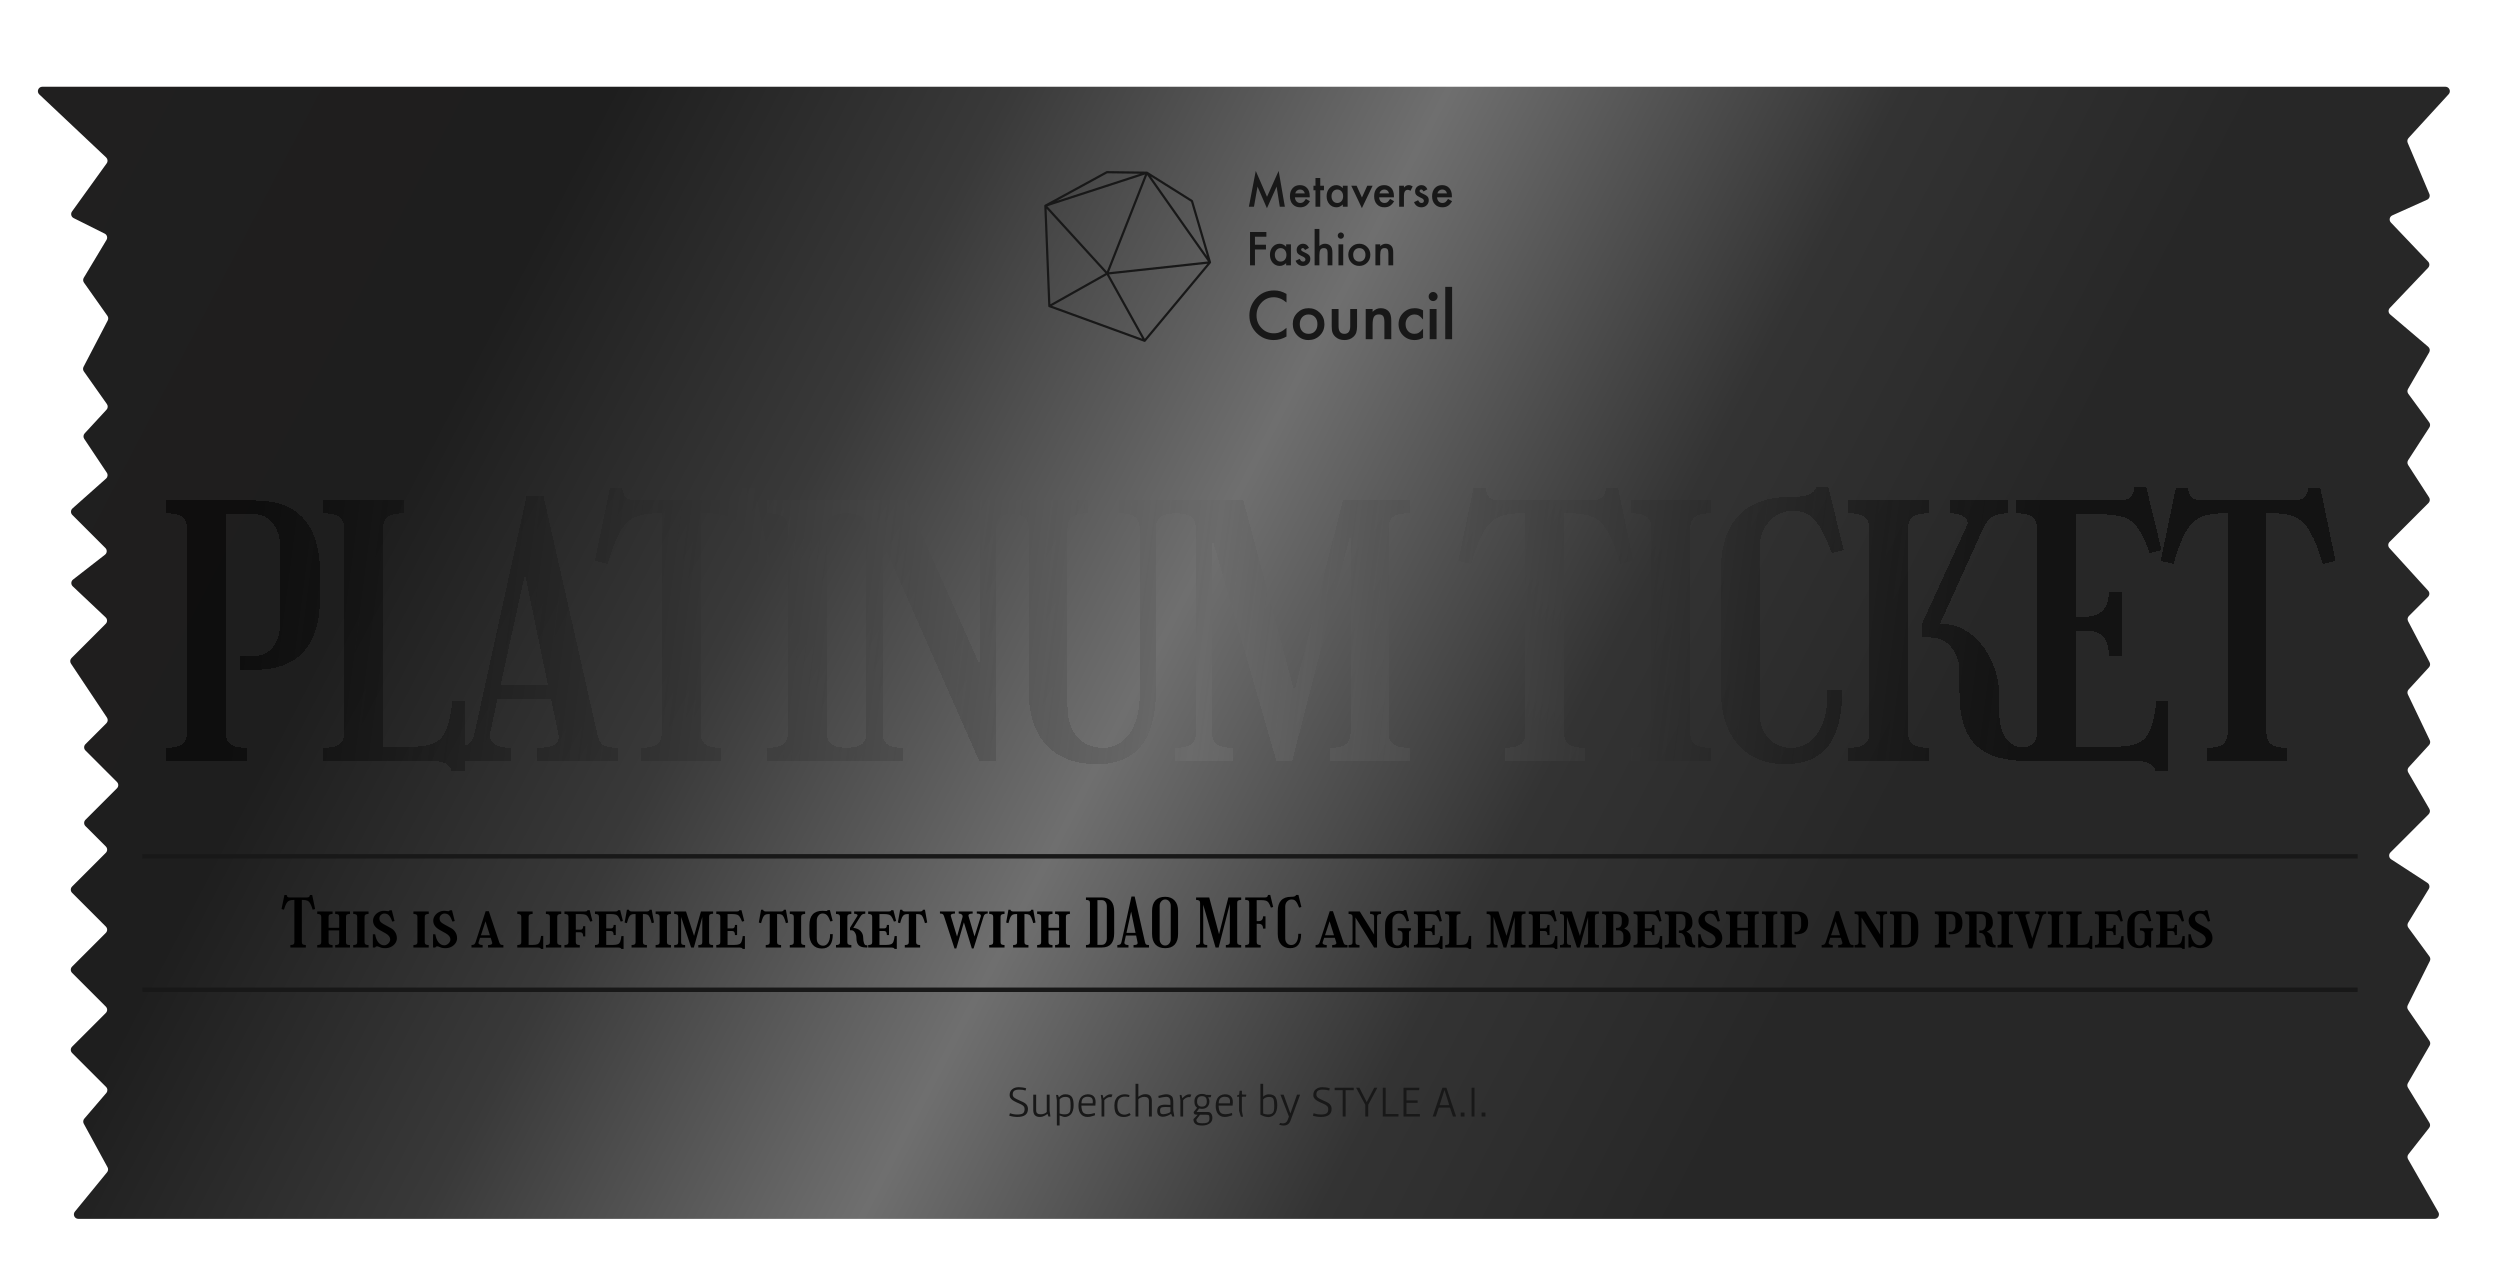
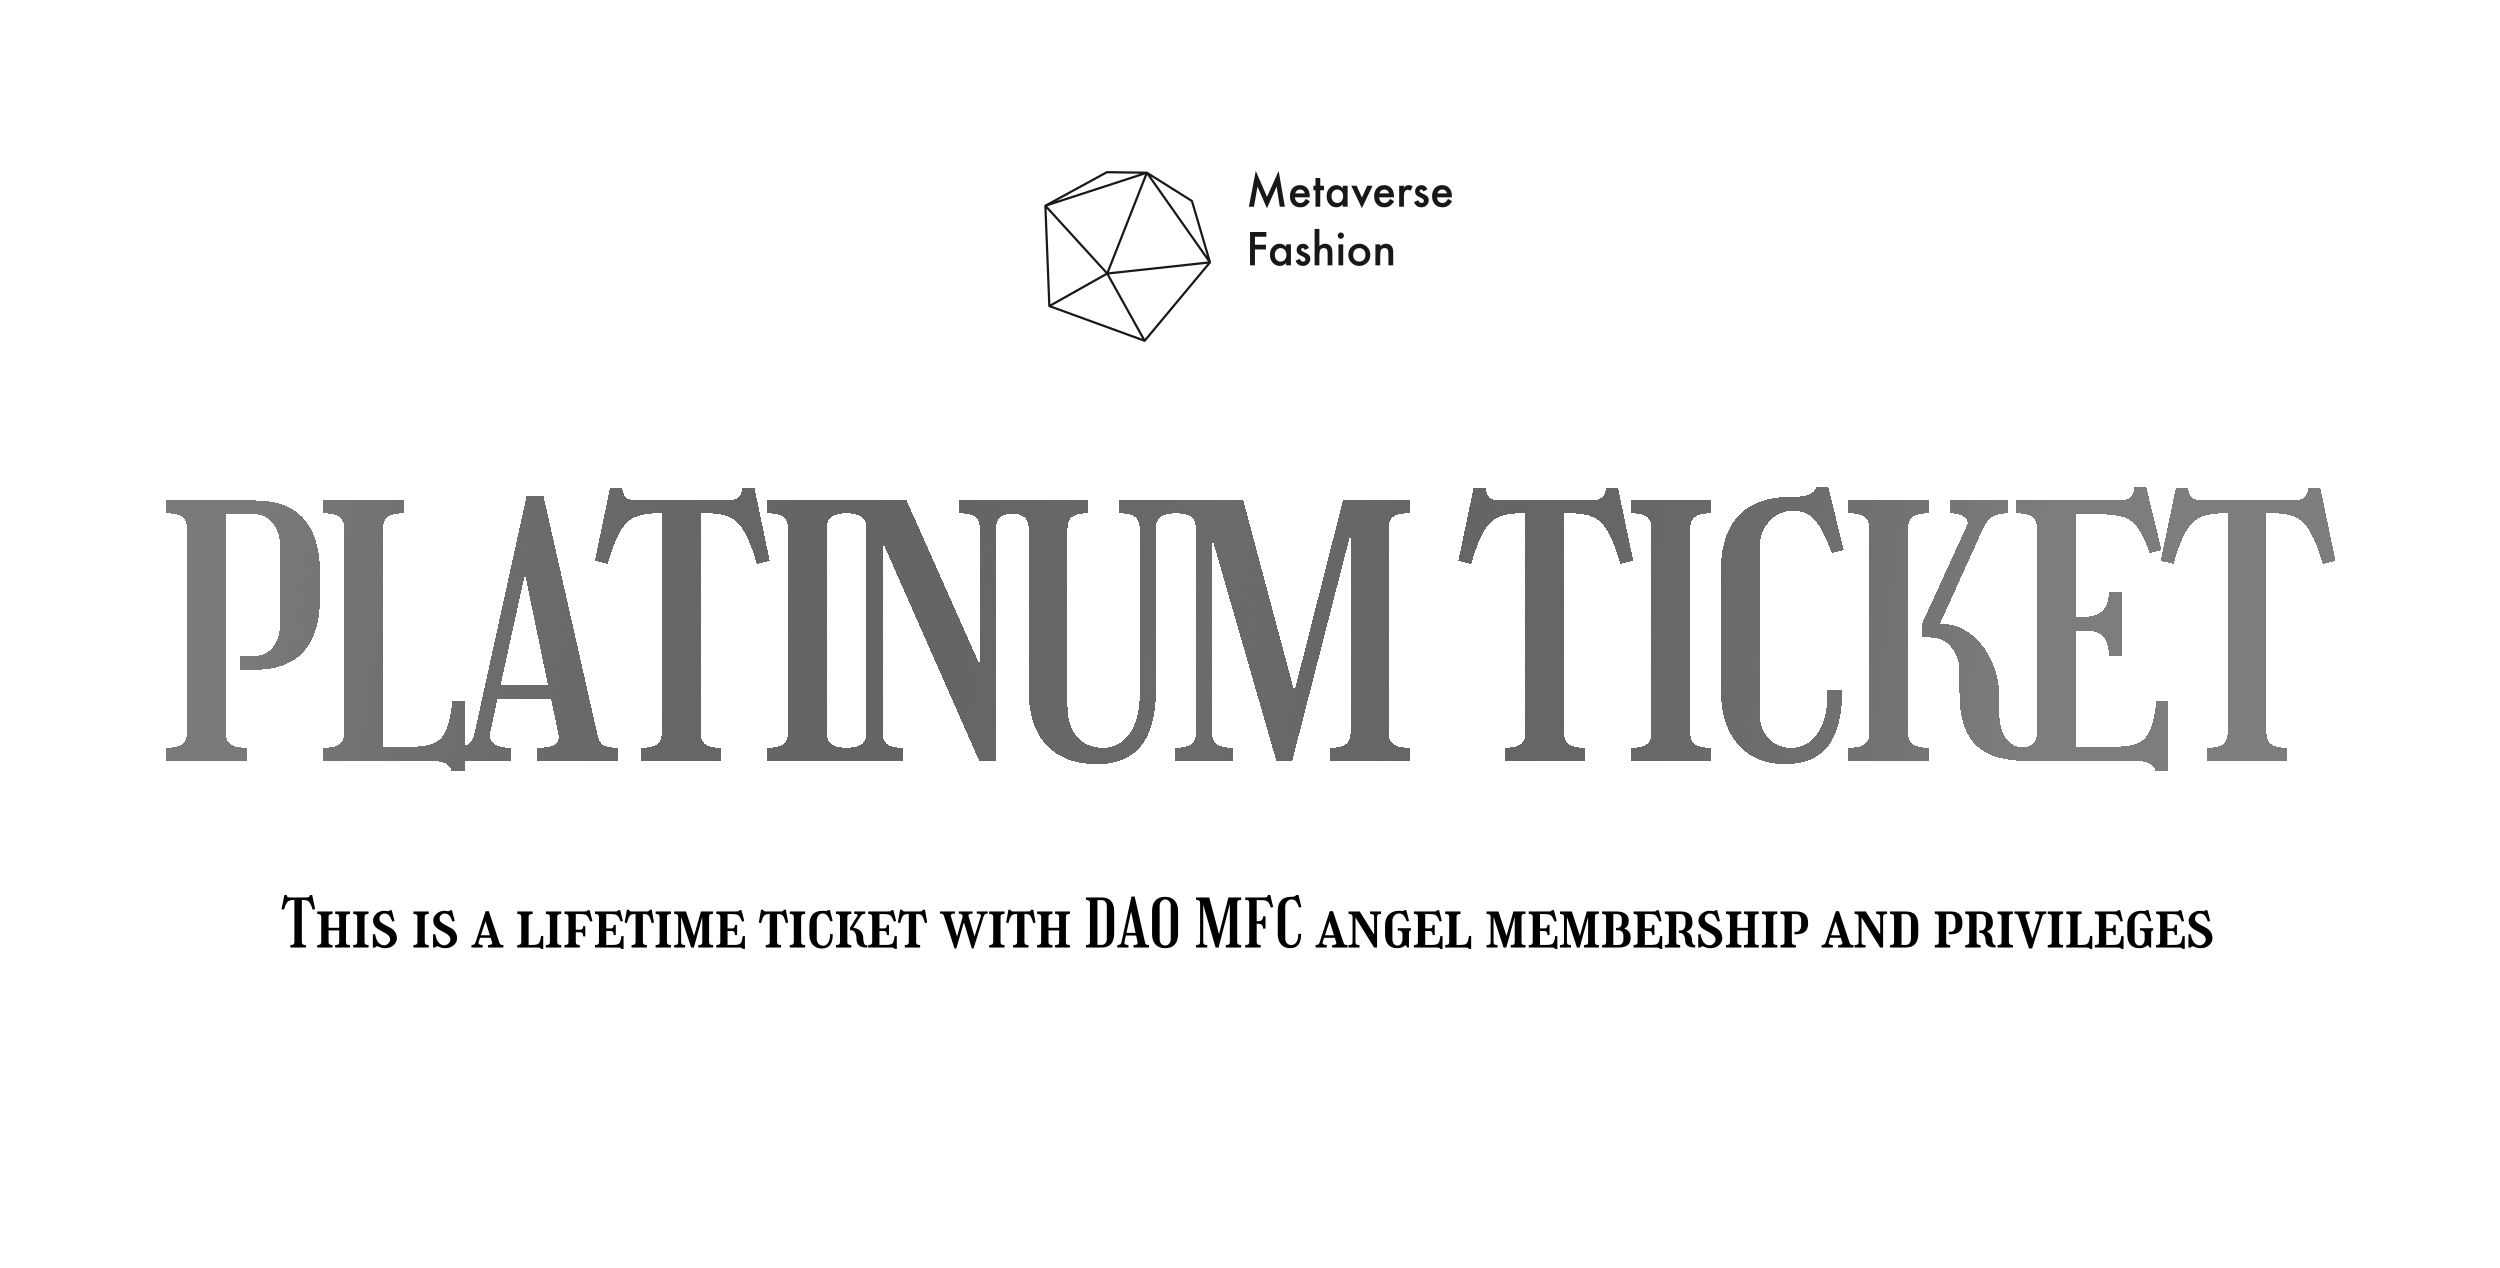
<svg xmlns="http://www.w3.org/2000/svg" width="562" height="285" viewBox="0 0 562 285" fill="none">
  <g filter="url(#filter0_d_55_374)">
-     <path d="M549.727 15.5H9.518C8.613 15.5 8.174 16.607 8.832 17.228L23.863 31.399C24.227 31.743 24.281 32.304 23.988 32.711L16.186 43.547C15.826 44.047 16 44.75 16.551 45.025L23.534 48.517C24.055 48.778 24.244 49.426 23.944 49.926L18.835 58.441C18.631 58.781 18.647 59.209 18.876 59.532L24.148 67.002C24.364 67.308 24.391 67.709 24.218 68.041L18.782 78.459C18.609 78.791 18.636 79.192 18.852 79.498L24.034 86.839C24.306 87.225 24.271 87.748 23.951 88.094L19.034 93.422C18.721 93.761 18.68 94.271 18.936 94.655L24.017 102.276C24.294 102.691 24.223 103.247 23.85 103.578L16.293 110.295C15.863 110.678 15.843 111.343 16.25 111.75L23.699 119.199C24.124 119.624 24.081 120.326 23.606 120.695L16.42 126.284C15.937 126.661 15.902 127.38 16.348 127.801L23.752 134.793C24.162 135.18 24.171 135.829 23.772 136.228L16.08 143.92C15.743 144.257 15.69 144.785 15.955 145.182L24.045 157.318C24.31 157.715 24.257 158.243 23.92 158.58L19.207 163.293C18.817 163.683 18.817 164.317 19.207 164.707L26.293 171.793C26.683 172.183 26.683 172.817 26.293 173.207L19.207 180.293C18.817 180.683 18.817 181.317 19.207 181.707L23.793 186.293C24.183 186.683 24.183 187.317 23.793 187.707L16.207 195.293C15.817 195.683 15.817 196.317 16.207 196.707L23.793 204.293C24.183 204.683 24.183 205.317 23.793 205.707L16.207 213.293C15.817 213.683 15.817 214.317 16.207 214.707L23.793 222.293C24.183 222.683 24.183 223.317 23.793 223.707L16.207 231.293C15.817 231.683 15.817 232.317 16.207 232.707L23.845 240.345C24.215 240.715 24.237 241.306 23.897 241.703L18.949 247.476C18.679 247.791 18.631 248.241 18.83 248.606L24.178 258.409C24.372 258.766 24.331 259.206 24.074 259.521L16.836 268.367C16.302 269.02 16.767 270 17.61 270H547.277C548.045 270 548.526 269.171 548.145 268.504L541.334 256.585C541.132 256.231 541.164 255.791 541.416 255.471L546.071 249.546C546.329 249.218 546.356 248.764 546.138 248.407L541.31 240.508C541.119 240.195 541.114 239.802 541.298 239.485L546.183 231.047C546.377 230.713 546.361 230.297 546.142 229.979L541.334 222.986C541.128 222.686 541.101 222.298 541.264 221.972L546.227 212.046C546.395 211.711 546.361 211.31 546.139 211.008L541.396 204.541C541.157 204.214 541.138 203.774 541.35 203.428L545.993 195.83C546.275 195.368 546.139 194.765 545.685 194.47L537.535 189.173C537.002 188.826 536.923 188.077 537.373 187.627L545.957 179.043C546.277 178.723 546.342 178.227 546.115 177.835L541.368 169.635C541.149 169.257 541.201 168.781 541.496 168.459L546.044 163.498C546.319 163.197 546.385 162.759 546.209 162.391L541.291 152.109C541.115 151.741 541.181 151.303 541.456 151.002L546.025 146.018C546.31 145.707 546.37 145.251 546.174 144.878L541.341 135.651C541.138 135.264 541.211 134.789 541.52 134.48L545.826 130.174C546.203 129.797 546.218 129.189 545.859 128.794L537.141 119.206C536.782 118.811 536.797 118.203 537.174 117.826L545.928 109.072C546.262 108.738 546.317 108.217 546.061 107.821L541.352 100.543C541.138 100.213 541.138 99.787 541.352 99.457L546.126 92.079C546.351 91.73 546.338 91.279 546.092 90.944L541.386 84.527C541.152 84.207 541.128 83.778 541.327 83.434L546.082 75.222C546.324 74.804 546.232 74.272 545.864 73.959L537.306 66.685C536.869 66.313 536.834 65.65 537.23 65.234L545.843 56.19C546.211 55.803 546.211 55.197 545.843 54.81L537.474 46.022C536.998 45.523 537.159 44.704 537.787 44.421L545.608 40.901C546.104 40.678 546.331 40.1 546.119 39.6L541.25 28.092C541.098 27.731 541.17 27.315 541.434 27.026L550.464 17.176C551.052 16.534 550.597 15.5 549.727 15.5Z" fill="url(#paint0_linear_55_374)" />
-   </g>
+     </g>
  <g clip-path="url(#clip0_55_374)">
    <path d="M280.747 46.468L282.297 38.422L284.824 44.239L287.442 38.422L288.834 46.468H287.695L286.984 41.951L284.805 46.812L282.688 41.946L281.896 46.468H280.747ZM294.423 44.365H291.095C291.123 44.752 291.247 45.061 291.467 45.29C291.686 45.517 291.967 45.63 292.311 45.63C292.578 45.63 292.799 45.565 292.974 45.436C293.145 45.307 293.341 45.068 293.56 44.718L294.466 45.232C294.326 45.475 294.179 45.683 294.023 45.858C293.867 46.029 293.7 46.171 293.522 46.284C293.344 46.394 293.152 46.475 292.945 46.526C292.738 46.578 292.514 46.604 292.273 46.604C291.58 46.604 291.023 46.378 290.604 45.925C290.184 45.47 289.974 44.865 289.974 44.113C289.974 43.366 290.178 42.762 290.585 42.3C290.995 41.844 291.538 41.616 292.215 41.616C292.899 41.616 293.439 41.838 293.837 42.28C294.231 42.72 294.428 43.329 294.428 44.108L294.423 44.365ZM293.322 43.473C293.172 42.891 292.812 42.6 292.239 42.6C292.109 42.6 291.987 42.621 291.872 42.663C291.758 42.702 291.653 42.76 291.557 42.838C291.465 42.912 291.386 43.003 291.319 43.109C291.252 43.216 291.201 43.337 291.166 43.473H293.322ZM296.793 42.765V46.468H295.72V42.765H295.263V41.747H295.72V40.017H296.793V41.747H297.628V42.765H296.793ZM301.867 41.747H302.945V46.468H301.867V45.974C301.425 46.394 300.95 46.604 300.441 46.604C299.799 46.604 299.268 46.368 298.849 45.896C298.432 45.415 298.224 44.814 298.224 44.093C298.224 43.386 298.432 42.796 298.849 42.324C299.265 41.852 299.787 41.616 300.413 41.616C300.953 41.616 301.438 41.843 301.867 42.295V41.747ZM299.321 44.093C299.321 44.546 299.44 44.914 299.678 45.198C299.923 45.486 300.232 45.63 300.604 45.63C301.001 45.63 301.322 45.491 301.567 45.213C301.812 44.925 301.934 44.56 301.934 44.117C301.934 43.675 301.812 43.31 301.567 43.022C301.322 42.741 301.004 42.6 300.613 42.6C300.244 42.6 299.936 42.742 299.688 43.027C299.443 43.314 299.321 43.67 299.321 44.093ZM304.962 41.747L306.164 44.399L307.361 41.747H308.567L306.154 46.793L303.761 41.747H304.962ZM313.355 44.365H310.027C310.055 44.752 310.179 45.061 310.398 45.29C310.618 45.517 310.899 45.63 311.243 45.63C311.51 45.63 311.731 45.565 311.905 45.436C312.077 45.307 312.273 45.068 312.492 44.718L313.398 45.232C313.258 45.475 313.11 45.683 312.954 45.858C312.799 46.029 312.632 46.171 312.454 46.284C312.276 46.394 312.083 46.475 311.877 46.526C311.67 46.578 311.446 46.604 311.204 46.604C310.511 46.604 309.955 46.378 309.535 45.925C309.116 45.47 308.906 44.865 308.906 44.113C308.906 43.366 309.109 42.762 309.516 42.3C309.926 41.844 310.47 41.616 311.147 41.616C311.831 41.616 312.371 41.838 312.769 42.28C313.163 42.72 313.36 43.329 313.36 44.108L313.355 44.365ZM312.253 43.473C312.104 42.891 311.743 42.6 311.171 42.6C311.041 42.6 310.918 42.621 310.804 42.663C310.689 42.702 310.584 42.76 310.489 42.838C310.397 42.912 310.317 43.003 310.251 43.109C310.184 43.216 310.133 43.337 310.098 43.473H312.253ZM314.533 41.747H315.606V42.169C315.803 41.959 315.978 41.815 316.13 41.737C316.286 41.657 316.471 41.616 316.684 41.616C316.966 41.616 317.262 41.71 317.571 41.898L317.079 42.896C316.876 42.747 316.677 42.673 316.483 42.673C315.898 42.673 315.606 43.122 315.606 44.02V46.468H314.533V41.747ZM320.885 42.552L319.998 43.032C319.858 42.741 319.685 42.596 319.478 42.596C319.379 42.596 319.295 42.629 319.225 42.697C319.155 42.762 319.12 42.846 319.12 42.949C319.12 43.13 319.327 43.31 319.74 43.487C320.309 43.736 320.692 43.966 320.89 44.176C321.087 44.386 321.185 44.668 321.185 45.024C321.185 45.48 321.02 45.861 320.689 46.168C320.368 46.459 319.98 46.604 319.526 46.604C318.747 46.604 318.195 46.218 317.871 45.446L318.787 45.014C318.914 45.24 319.011 45.384 319.077 45.446C319.208 45.568 319.364 45.63 319.545 45.63C319.907 45.63 320.089 45.462 320.089 45.126C320.089 44.932 319.949 44.751 319.669 44.583C319.561 44.528 319.453 44.474 319.344 44.423C319.237 44.371 319.127 44.318 319.015 44.263C318.704 44.108 318.485 43.953 318.357 43.797C318.195 43.6 318.114 43.347 318.114 43.036C318.114 42.626 318.252 42.287 318.529 42.019C318.812 41.751 319.155 41.616 319.559 41.616C320.154 41.616 320.595 41.928 320.885 42.552ZM326.383 44.365H323.055C323.083 44.752 323.207 45.061 323.427 45.29C323.646 45.517 323.927 45.63 324.271 45.63C324.538 45.63 324.759 45.565 324.933 45.436C325.105 45.307 325.301 45.068 325.52 44.718L326.426 45.232C326.286 45.475 326.138 45.683 325.983 45.858C325.827 46.029 325.66 46.171 325.482 46.284C325.304 46.394 325.111 46.475 324.905 46.526C324.698 46.578 324.474 46.604 324.232 46.604C323.539 46.604 322.983 46.378 322.563 45.925C322.144 45.47 321.934 44.865 321.934 44.113C321.934 43.366 322.137 42.762 322.544 42.3C322.954 41.844 323.498 41.616 324.175 41.616C324.859 41.616 325.399 41.838 325.797 42.28C326.191 42.72 326.388 43.329 326.388 44.108L326.383 44.365ZM325.282 43.473C325.132 42.891 324.771 42.6 324.199 42.6C324.069 42.6 323.946 42.621 323.832 42.663C323.717 42.702 323.613 42.76 323.517 42.838C323.425 42.912 323.345 43.003 323.279 43.109C323.212 43.216 323.161 43.337 323.126 43.473H325.282ZM284.681 53.221H282.115V55.02H284.59V56.081H282.115V59.644H281.004V52.16H284.681V53.221ZM289.125 54.923H290.203V59.644H289.125V59.15C288.683 59.569 288.208 59.78 287.699 59.78C287.057 59.78 286.526 59.544 286.107 59.072C285.69 58.59 285.482 57.989 285.482 57.269C285.482 56.561 285.69 55.971 286.107 55.5C286.523 55.028 287.045 54.792 287.671 54.792C288.211 54.792 288.696 55.018 289.125 55.471V54.923ZM286.579 57.269C286.579 57.721 286.698 58.09 286.936 58.374C287.181 58.661 287.49 58.805 287.862 58.805C288.259 58.805 288.58 58.666 288.825 58.388C289.07 58.101 289.192 57.736 289.192 57.293C289.192 56.85 289.07 56.485 288.825 56.198C288.58 55.916 288.262 55.776 287.871 55.776C287.502 55.776 287.194 55.918 286.946 56.203C286.701 56.49 286.579 56.845 286.579 57.269ZM294.256 55.727L293.369 56.207C293.23 55.916 293.056 55.771 292.85 55.771C292.751 55.771 292.667 55.805 292.597 55.873C292.527 55.938 292.492 56.022 292.492 56.125C292.492 56.306 292.699 56.485 293.112 56.663C293.681 56.912 294.064 57.141 294.261 57.351C294.458 57.561 294.557 57.844 294.557 58.2C294.557 58.655 294.392 59.036 294.061 59.343C293.74 59.634 293.352 59.78 292.897 59.78C292.118 59.78 291.567 59.393 291.243 58.621L292.158 58.19C292.285 58.416 292.382 58.56 292.449 58.621C292.579 58.744 292.735 58.805 292.916 58.805C293.279 58.805 293.46 58.637 293.46 58.301C293.46 58.107 293.32 57.926 293.04 57.758C292.932 57.703 292.824 57.65 292.716 57.598C292.608 57.547 292.498 57.493 292.387 57.438C292.076 57.283 291.856 57.128 291.729 56.973C291.567 56.776 291.486 56.522 291.486 56.212C291.486 55.802 291.624 55.462 291.901 55.194C292.184 54.926 292.527 54.792 292.931 54.792C293.525 54.792 293.967 55.104 294.256 55.727ZM295.525 51.457H296.598V55.315C296.979 54.966 297.401 54.792 297.862 54.792C298.386 54.792 298.806 54.965 299.12 55.311C299.388 55.611 299.521 56.091 299.521 56.75V59.644H298.448V56.852C298.448 56.474 298.381 56.201 298.248 56.033C298.118 55.862 297.906 55.776 297.614 55.776C297.238 55.776 296.975 55.894 296.822 56.13C296.673 56.369 296.598 56.779 296.598 57.361V59.644H295.525V51.457ZM301.958 54.923V59.644H300.885V54.923H301.958ZM300.723 52.96C300.723 52.769 300.791 52.604 300.928 52.465C301.064 52.326 301.228 52.257 301.419 52.257C301.613 52.257 301.778 52.326 301.915 52.465C302.052 52.601 302.12 52.767 302.12 52.965C302.12 53.162 302.052 53.33 301.915 53.469C301.782 53.608 301.618 53.677 301.424 53.677C301.23 53.677 301.064 53.608 300.928 53.469C300.791 53.33 300.723 53.16 300.723 52.96ZM303.098 57.249C303.098 56.568 303.338 55.988 303.818 55.509C304.298 55.031 304.883 54.792 305.573 54.792C306.266 54.792 306.854 55.033 307.337 55.514C307.814 55.996 308.052 56.587 308.052 57.288C308.052 57.996 307.812 58.589 307.332 59.067C306.849 59.542 306.256 59.78 305.553 59.78C304.857 59.78 304.274 59.537 303.803 59.053C303.333 58.574 303.098 57.973 303.098 57.249ZM304.194 57.269C304.194 57.741 304.318 58.114 304.566 58.388C304.821 58.666 305.156 58.805 305.573 58.805C305.992 58.805 306.328 58.668 306.579 58.393C306.83 58.119 306.956 57.752 306.956 57.293C306.956 56.834 306.83 56.468 306.579 56.193C306.324 55.915 305.989 55.776 305.573 55.776C305.162 55.776 304.83 55.915 304.576 56.193C304.322 56.471 304.194 56.829 304.194 57.269ZM309.192 54.923H310.27V55.359C310.645 54.981 311.068 54.792 311.538 54.792C312.079 54.792 312.5 54.965 312.802 55.311C313.063 55.605 313.193 56.084 313.193 56.75V59.644H312.115V57.007C312.115 56.542 312.052 56.22 311.924 56.042C311.8 55.862 311.575 55.771 311.247 55.771C310.891 55.771 310.638 55.891 310.489 56.13C310.343 56.366 310.27 56.778 310.27 57.366V59.644H309.192V54.923Z" fill="#181818" />
-     <path d="M289.204 66.077V67.999C288.282 67.214 287.328 66.822 286.341 66.822C285.255 66.822 284.339 67.219 283.595 68.013C282.846 68.802 282.471 69.767 282.471 70.909C282.471 72.037 282.846 72.988 283.595 73.763C284.344 74.539 285.261 74.926 286.348 74.926C286.91 74.926 287.387 74.833 287.78 74.648C287.999 74.555 288.225 74.429 288.458 74.272C288.695 74.114 288.944 73.924 289.204 73.701V75.657C288.291 76.182 287.332 76.444 286.328 76.444C284.816 76.444 283.526 75.908 282.458 74.835C281.394 73.754 280.862 72.45 280.862 70.923C280.862 69.553 281.307 68.333 282.197 67.261C283.293 65.947 284.711 65.29 286.451 65.29C287.401 65.29 288.319 65.553 289.204 66.077ZM290.615 72.809C290.615 71.83 290.96 70.997 291.65 70.31C292.339 69.623 293.18 69.28 294.17 69.28C295.166 69.28 296.011 69.626 296.705 70.317C297.39 71.009 297.732 71.858 297.732 72.865C297.732 73.882 297.387 74.734 296.698 75.42C296.004 76.103 295.152 76.444 294.143 76.444C293.143 76.444 292.305 76.096 291.629 75.4C290.953 74.713 290.615 73.849 290.615 72.809ZM292.191 72.838C292.191 73.515 292.369 74.051 292.725 74.446C293.09 74.845 293.572 75.044 294.17 75.044C294.773 75.044 295.255 74.847 295.616 74.453C295.976 74.058 296.157 73.531 296.157 72.872C296.157 72.213 295.976 71.686 295.616 71.292C295.25 70.893 294.769 70.693 294.17 70.693C293.581 70.693 293.104 70.893 292.739 71.292C292.374 71.691 292.191 72.206 292.191 72.838ZM300.91 69.468V73.36C300.91 74.483 301.347 75.044 302.219 75.044C303.091 75.044 303.527 74.483 303.527 73.36V69.468H305.068V73.394C305.068 73.937 305.002 74.406 304.87 74.801C304.742 75.153 304.52 75.472 304.205 75.754C303.684 76.214 303.022 76.444 302.219 76.444C301.42 76.444 300.76 76.214 300.239 75.754C299.919 75.472 299.693 75.153 299.561 74.801C299.433 74.485 299.369 74.016 299.369 73.394V69.468H300.91ZM307.013 69.468H308.561V70.094C309.1 69.551 309.708 69.28 310.383 69.28C311.16 69.28 311.765 69.528 312.199 70.025C312.573 70.447 312.76 71.136 312.76 72.092V76.249H311.212V72.462C311.212 71.793 311.121 71.331 310.938 71.076C310.76 70.816 310.436 70.686 309.966 70.686C309.454 70.686 309.091 70.858 308.877 71.201C308.666 71.54 308.561 72.132 308.561 72.977V76.249H307.013V69.468ZM319.904 69.76V71.842C319.553 71.406 319.238 71.106 318.959 70.944C318.685 70.777 318.363 70.693 317.993 70.693C317.413 70.693 316.932 70.9 316.548 71.313C316.165 71.726 315.973 72.243 315.973 72.865C315.973 73.501 316.158 74.023 316.527 74.432C316.902 74.84 317.379 75.044 317.959 75.044C318.329 75.044 318.655 74.963 318.938 74.801C319.212 74.643 319.534 74.337 319.904 73.882V75.95C319.279 76.279 318.653 76.444 318.028 76.444C316.996 76.444 316.133 76.105 315.438 75.427C314.744 74.745 314.397 73.898 314.397 72.886C314.397 71.874 314.749 71.02 315.452 70.324C316.155 69.628 317.018 69.28 318.041 69.28C318.699 69.28 319.32 69.44 319.904 69.76ZM322.939 69.468V76.249H321.397V69.468H322.939ZM321.165 66.648C321.165 66.374 321.263 66.137 321.459 65.938C321.655 65.738 321.891 65.638 322.165 65.638C322.443 65.638 322.681 65.738 322.877 65.938C323.073 66.133 323.172 66.372 323.172 66.655C323.172 66.938 323.073 67.18 322.877 67.379C322.685 67.579 322.45 67.678 322.171 67.678C321.893 67.678 321.655 67.579 321.459 67.379C321.263 67.18 321.165 66.936 321.165 66.648ZM326.432 64.49V76.249H324.891V64.49H326.432Z" fill="#181818" />
  </g>
  <path d="M248.903 61.49L235.895 68.805M248.903 61.49L235 46.252M248.903 61.49L257.821 38.828M248.903 61.49L257.316 76.61M248.903 61.49L272 58.977M235.895 68.805L257.316 76.61M235.895 68.805L235 46.252M257.316 76.61L272 58.977M235 46.252L257.821 38.828M235 46.252L248.834 38.707L257.821 38.828M257.821 38.828L267.949 45.188L272 58.977M257.821 38.828L272 58.977" stroke="#181818" stroke-width="0.5" stroke-linecap="round" stroke-linejoin="round" />
  <g filter="url(#filter1_d_55_374)">
-     <path d="M227.039 246.25C227.552 246.443 228.105 246.54 228.699 246.54C229.292 246.54 229.712 246.453 229.959 246.28C230.205 246.1 230.329 245.77 230.329 245.29C230.329 245.037 230.249 244.827 230.089 244.66C229.935 244.513 229.795 244.407 229.669 244.34L229.309 244.16C229.195 244.107 229.055 244.043 228.889 243.97C228.729 243.897 228.589 243.833 228.469 243.78C228.349 243.72 228.185 243.637 227.979 243.53C227.772 243.417 227.625 243.323 227.539 243.25C227.452 243.17 227.355 243.073 227.249 242.96C227.062 242.753 226.969 242.487 226.969 242.16C226.969 241.607 227.159 241.177 227.539 240.87C227.919 240.557 228.409 240.4 229.009 240.4C229.609 240.4 230.165 240.483 230.679 240.65L230.549 241.15C230.135 241.017 229.659 240.95 229.119 240.95C228.585 240.95 228.209 241.037 227.989 241.21C227.769 241.377 227.659 241.667 227.659 242.08C227.659 242.387 227.815 242.64 228.129 242.84C228.382 243 228.772 243.197 229.299 243.43C229.825 243.657 230.182 243.833 230.369 243.96C230.842 244.28 231.082 244.713 231.089 245.26C231.089 246.48 230.299 247.09 228.719 247.09C228.059 247.09 227.442 246.993 226.869 246.8L227.039 246.25ZM232.275 242.08H232.925V245.59C232.932 245.923 233.022 246.157 233.195 246.29C233.375 246.423 233.632 246.49 233.965 246.49C234.305 246.49 234.602 246.427 234.855 246.3C235.115 246.173 235.269 246.053 235.315 245.94V242.08H235.955V245.71L236.135 247H235.715L235.685 246.97L235.475 246.41C235.215 246.583 235.029 246.707 234.915 246.78C234.802 246.847 234.635 246.917 234.415 246.99C234.202 247.057 233.975 247.09 233.735 247.09C232.782 247.09 232.295 246.587 232.275 245.58V242.08ZM239.47 241.99C240.243 241.99 240.76 242.233 241.02 242.72C241.146 242.96 241.233 243.217 241.28 243.49C241.326 243.757 241.35 244.103 241.35 244.53C241.35 244.95 241.293 245.333 241.18 245.68C241.066 246.02 240.933 246.277 240.78 246.45C240.626 246.623 240.45 246.763 240.25 246.87C239.963 247.023 239.686 247.1 239.42 247.1C239.16 247.1 238.753 246.983 238.2 246.75V249.01H237.58V243.35L237.41 242.14H237.82L237.85 242.17L238.03 242.68C238.463 242.22 238.943 241.99 239.47 241.99ZM238.2 246.32C238.56 246.447 238.91 246.51 239.25 246.51C239.596 246.51 239.853 246.47 240.02 246.39C240.193 246.303 240.32 246.21 240.4 246.11C240.486 246.003 240.55 245.847 240.59 245.64C240.636 245.433 240.66 245.27 240.66 245.15C240.666 245.03 240.67 244.827 240.67 244.54C240.67 244.247 240.663 244.013 240.65 243.84C240.643 243.66 240.62 243.477 240.58 243.29C240.546 243.097 240.49 242.96 240.41 242.88C240.21 242.68 239.913 242.58 239.52 242.58C238.96 242.58 238.52 242.763 238.2 243.13V246.32ZM246.296 243.79C246.296 244.03 246.276 244.28 246.236 244.54H243.096C243.123 245.273 243.246 245.78 243.466 246.06C243.686 246.333 244.076 246.47 244.636 246.47C245.056 246.47 245.546 246.38 246.106 246.2L246.166 246.7C246.013 246.76 245.893 246.803 245.806 246.83C245.726 246.85 245.64 246.877 245.546 246.91C245.453 246.937 245.383 246.957 245.336 246.97C245.29 246.983 245.223 247 245.136 247.02C245.05 247.04 244.976 247.053 244.916 247.06C244.736 247.08 244.583 247.09 244.456 247.09C243.83 247.09 243.336 246.87 242.976 246.43C242.616 245.99 242.436 245.377 242.436 244.59C242.436 244.157 242.49 243.777 242.596 243.45C242.703 243.117 242.83 242.863 242.976 242.69C243.123 242.51 243.3 242.367 243.506 242.26C243.813 242.093 244.146 242.003 244.506 241.99C245.7 241.997 246.296 242.597 246.296 243.79ZM245.666 243.63C245.666 243.23 245.566 242.95 245.366 242.79C245.166 242.63 244.87 242.55 244.476 242.55C244.083 242.55 243.76 242.657 243.506 242.87C243.253 243.077 243.123 243.463 243.116 244.03H245.636C245.656 243.877 245.666 243.743 245.666 243.63ZM249.648 242C249.782 242 249.928 242.02 250.088 242.06L249.848 242.65C249.742 242.63 249.635 242.62 249.528 242.62C249.108 242.62 248.682 242.853 248.248 243.32V247H247.628V243.36L247.458 242.14H247.838L247.868 242.16L248.058 242.87C248.352 242.583 248.618 242.367 248.858 242.22C249.098 242.073 249.362 242 249.648 242ZM251.343 242.47C251.596 242.297 251.843 242.173 252.083 242.1C252.323 242.027 252.593 241.99 252.893 241.99C253.199 241.99 253.536 242.053 253.903 242.18L253.823 242.62C253.456 242.547 253.163 242.51 252.943 242.51C252.369 242.51 251.933 242.66 251.633 242.96C251.333 243.253 251.183 243.783 251.183 244.55C251.183 245.897 251.729 246.57 252.823 246.57C253.163 246.57 253.526 246.45 253.913 246.21L254.183 246.63C253.749 246.943 253.243 247.1 252.663 247.1C252.363 247.1 252.099 247.07 251.873 247.01C251.653 246.95 251.433 246.837 251.213 246.67C250.746 246.323 250.513 245.617 250.513 244.55C250.513 244.05 250.589 243.623 250.743 243.27C250.896 242.91 251.096 242.643 251.343 242.47ZM255.904 247H255.264V239.64H255.904V242.55C256.204 242.35 256.468 242.203 256.694 242.11C256.928 242.017 257.191 241.97 257.484 241.97C258.451 241.97 258.934 242.473 258.934 243.48V247H258.284V243.48C258.278 242.873 257.931 242.57 257.244 242.57C256.951 242.57 256.664 242.637 256.384 242.77C256.104 242.897 255.944 243.017 255.904 243.13V247ZM263.76 244.01L263.75 245.2C263.75 245.387 263.753 245.56 263.76 245.72L263.98 246.94L263.99 246.99H263.55L263.51 246.96L263.27 246.38C262.65 246.807 262.04 247.03 261.44 247.05C261.02 247.05 260.696 246.94 260.47 246.72C260.25 246.493 260.14 246.177 260.14 245.77C260.14 245.21 260.296 244.83 260.61 244.63C260.923 244.43 261.353 244.33 261.9 244.33C261.966 244.33 262.37 244.35 263.11 244.39V243.74C263.11 243.3 263.026 242.997 262.86 242.83C262.7 242.657 262.473 242.57 262.18 242.57C261.886 242.57 261.32 242.66 260.48 242.84L260.39 242.36C261.216 242.113 261.81 241.99 262.17 241.99C262.716 241.99 263.15 242.16 263.47 242.5C263.663 242.707 263.76 243.21 263.76 244.01ZM263.11 244.89L262.06 244.85C261.526 244.85 261.18 244.903 261.02 245.01C260.86 245.117 260.78 245.33 260.78 245.65C260.78 245.963 260.833 246.18 260.94 246.3C261.046 246.413 261.23 246.47 261.49 246.47C261.756 246.47 262.066 246.417 262.42 246.31C262.78 246.203 263.01 246.08 263.11 245.94V244.89ZM267.373 242C267.506 242 267.653 242.02 267.813 242.06L267.573 242.65C267.466 242.63 267.36 242.62 267.253 242.62C266.833 242.62 266.406 242.853 265.973 243.32V247H265.353V243.36L265.183 242.14H265.563L265.593 242.16L265.783 242.87C266.076 242.583 266.343 242.367 266.583 242.22C266.823 242.073 267.086 242 267.373 242ZM271.875 243.58C271.875 244.1 271.721 244.513 271.415 244.82C271.115 245.12 270.705 245.27 270.185 245.27C270.025 245.27 269.815 245.247 269.555 245.2L268.995 245.98L271.505 245.97C271.838 245.97 272.095 246.097 272.275 246.35C272.455 246.597 272.545 246.917 272.545 247.31C272.545 247.863 272.325 248.287 271.885 248.58C271.451 248.873 270.901 249.02 270.235 249.02C269.568 249.02 269.075 248.903 268.755 248.67C268.441 248.443 268.285 248.08 268.285 247.58L269.235 246.6C268.868 246.6 268.625 246.55 268.505 246.45C268.391 246.35 268.335 246.193 268.335 245.98C268.608 245.673 268.868 245.357 269.115 245.03C268.868 244.843 268.705 244.64 268.625 244.42C268.545 244.193 268.505 243.907 268.505 243.56C268.505 243.047 268.665 242.643 268.985 242.35C269.305 242.057 269.725 241.91 270.245 241.91C270.591 241.91 270.905 241.983 271.185 242.13L272.295 242.14L272.165 242.66L271.595 242.67C271.781 242.977 271.875 243.28 271.875 243.58ZM270.175 248.51C270.488 248.51 270.708 248.503 270.835 248.49C270.961 248.483 271.095 248.457 271.235 248.41C271.381 248.37 271.498 248.313 271.585 248.24C271.791 248.073 271.891 247.8 271.885 247.42C271.885 247.047 271.841 246.817 271.755 246.73C271.675 246.637 271.461 246.59 271.115 246.59H269.765L268.945 247.68C268.945 248.047 269.088 248.283 269.375 248.39C269.595 248.47 269.861 248.51 270.175 248.51ZM270.185 244.77C270.918 244.77 271.285 244.383 271.285 243.61C271.285 243.17 271.195 242.863 271.015 242.69C270.841 242.51 270.571 242.42 270.205 242.42C269.838 242.42 269.565 242.513 269.385 242.7C269.205 242.88 269.111 243.187 269.105 243.62C269.105 244.387 269.465 244.77 270.185 244.77ZM277.146 243.79C277.146 244.03 277.126 244.28 277.086 244.54H273.946C273.973 245.273 274.096 245.78 274.316 246.06C274.536 246.333 274.926 246.47 275.486 246.47C275.906 246.47 276.396 246.38 276.956 246.2L277.016 246.7C276.863 246.76 276.743 246.803 276.656 246.83C276.576 246.85 276.489 246.877 276.396 246.91C276.303 246.937 276.233 246.957 276.186 246.97C276.139 246.983 276.073 247 275.986 247.02C275.899 247.04 275.826 247.053 275.766 247.06C275.586 247.08 275.433 247.09 275.306 247.09C274.679 247.09 274.186 246.87 273.826 246.43C273.466 245.99 273.286 245.377 273.286 244.59C273.286 244.157 273.339 243.777 273.446 243.45C273.553 243.117 273.679 242.863 273.826 242.69C273.973 242.51 274.149 242.367 274.356 242.26C274.663 242.093 274.996 242.003 275.356 241.99C276.549 241.997 277.146 242.597 277.146 243.79ZM276.516 243.63C276.516 243.23 276.416 242.95 276.216 242.79C276.016 242.63 275.719 242.55 275.326 242.55C274.933 242.55 274.609 242.657 274.356 242.87C274.103 243.077 273.973 243.463 273.966 244.03H276.486C276.506 243.877 276.516 243.743 276.516 243.63ZM278.548 242.6C278.548 242.567 278.531 242.55 278.498 242.55H278.098V242.26L278.558 242.07L278.668 241.19H279.178V241.99C279.198 242.037 279.335 242.06 279.588 242.06H280.178L280.098 242.53L279.258 242.54C279.198 242.54 279.168 242.553 279.168 242.58V245.74L279.428 247.04H278.988L278.948 247.01L278.548 245.74V242.6ZM283.34 239.64H283.96V242.53C284.36 242.177 284.77 242 285.19 242C285.617 242 285.957 242.063 286.21 242.19C286.47 242.31 286.663 242.493 286.79 242.74C287.017 243.173 287.13 243.753 287.13 244.48C287.13 244.94 287.073 245.343 286.96 245.69C286.847 246.037 286.71 246.297 286.55 246.47C286.397 246.643 286.22 246.783 286.02 246.89C285.733 247.043 285.45 247.12 285.17 247.12C284.997 247.12 284.853 247.107 284.74 247.08C284.627 247.06 284.54 247.043 284.48 247.03C284.42 247.023 284.347 247.007 284.26 246.98C284.18 246.947 284.117 246.923 284.07 246.91C284.03 246.897 283.963 246.87 283.87 246.83C283.783 246.79 283.727 246.763 283.7 246.75C283.5 246.65 283.38 246.593 283.34 246.58V239.64ZM283.96 246.33C284.333 246.463 284.687 246.53 285.02 246.53C285.353 246.53 285.607 246.49 285.78 246.41C285.953 246.323 286.083 246.227 286.17 246.12C286.257 246.013 286.323 245.86 286.37 245.66C286.423 245.393 286.45 245.047 286.45 244.62C286.45 243.827 286.383 243.29 286.25 243.01C286.117 242.73 285.783 242.59 285.25 242.59C284.717 242.59 284.287 242.777 283.96 243.15V246.33ZM287.78 248.44C288.02 248.507 288.223 248.54 288.39 248.54C288.917 248.527 289.27 248.283 289.45 247.81L289.75 247.01L287.84 242.08H288.56L290.08 246.3L291.57 242.08H292.27L290.07 248.01C289.797 248.683 289.297 249.02 288.57 249.02C288.263 249.02 287.923 248.96 287.55 248.84L287.78 248.44ZM295.3 246.25C295.814 246.443 296.367 246.54 296.96 246.54C297.554 246.54 297.974 246.453 298.22 246.28C298.467 246.1 298.59 245.77 298.59 245.29C298.59 245.037 298.51 244.827 298.35 244.66C298.197 244.513 298.057 244.407 297.93 244.34L297.57 244.16C297.457 244.107 297.317 244.043 297.15 243.97C296.99 243.897 296.85 243.833 296.73 243.78C296.61 243.72 296.447 243.637 296.24 243.53C296.034 243.417 295.887 243.323 295.8 243.25C295.714 243.17 295.617 243.073 295.51 242.96C295.324 242.753 295.23 242.487 295.23 242.16C295.23 241.607 295.42 241.177 295.8 240.87C296.18 240.557 296.67 240.4 297.27 240.4C297.87 240.4 298.427 240.483 298.94 240.65L298.81 241.15C298.397 241.017 297.92 240.95 297.38 240.95C296.847 240.95 296.47 241.037 296.25 241.21C296.03 241.377 295.92 241.667 295.92 242.08C295.92 242.387 296.077 242.64 296.39 242.84C296.644 243 297.034 243.197 297.56 243.43C298.087 243.657 298.444 243.833 298.63 243.96C299.104 244.28 299.344 244.713 299.35 245.26C299.35 246.48 298.56 247.09 296.98 247.09C296.32 247.09 295.704 246.993 295.13 246.8L295.3 246.25ZM300.027 241.08V240.52H304.317V241.08H302.497V247H301.837V241.08H300.027ZM306.913 247V244.35L304.853 240.52H305.593L307.243 243.76L308.923 240.52H309.633L307.583 244.35L307.573 247H306.913ZM310.854 246.99H310.844V240.52H311.504L311.494 246.44H314.374V247H310.854V246.99ZM319.192 247H315.512V240.52H319.082L319.012 241.08H316.182V243.37H318.682V243.93H316.172V246.44H319.192V247ZM324.251 240.52H325.151L327.341 247H326.631L325.961 244.99H323.441L322.771 247H322.061L324.251 240.52ZM323.621 244.43H325.791L324.731 241.07H324.701L323.621 244.43ZM329.218 246.1V247H328.368V246.1H329.218ZM330.814 240.52H331.474V247H330.814V240.52ZM333.925 246.1V247H333.075V246.1H333.925Z" fill="#181818" />
-   </g>
+     </g>
  <g filter="url(#filter2_d_55_374)">
    <path d="M65.276 208.445C65.596 208.445 65.826 208.395 65.966 208.295C66.106 208.195 66.176 208.03 66.176 207.8V198.305H65.981C65.581 198.305 65.251 198.365 64.991 198.485C64.741 198.605 64.526 198.825 64.346 199.145C64.176 199.455 64.006 199.905 63.836 200.495L63.281 200.36L63.941 197.195H64.451C64.491 197.415 64.556 197.565 64.646 197.645C64.746 197.715 64.911 197.75 65.141 197.75H68.981C69.211 197.75 69.376 197.71 69.476 197.63C69.576 197.55 69.641 197.405 69.671 197.195H70.181L70.841 200.36L70.286 200.495C70.116 199.905 69.941 199.455 69.761 199.145C69.591 198.825 69.381 198.605 69.131 198.485C68.881 198.365 68.551 198.305 68.141 198.305H67.856V207.8C67.856 208.03 67.926 208.195 68.066 208.295C68.206 208.395 68.436 208.445 68.756 208.445V209H65.276V208.445ZM71.314 208.445C71.634 208.445 71.864 208.395 72.004 208.295C72.144 208.195 72.214 208.03 72.214 207.8V202.1C72.214 201.87 72.144 201.705 72.004 201.605C71.864 201.505 71.634 201.455 71.314 201.455V200.9H74.764V201.455C74.444 201.455 74.214 201.505 74.074 201.605C73.934 201.705 73.864 201.87 73.864 202.1V204.575H76.249V202.1C76.249 201.86 76.184 201.695 76.054 201.605C75.924 201.505 75.689 201.455 75.349 201.455V200.9H78.679V201.455C78.339 201.455 78.104 201.505 77.974 201.605C77.844 201.695 77.779 201.86 77.779 202.1V207.8C77.779 208.04 77.844 208.21 77.974 208.31C78.104 208.4 78.339 208.445 78.679 208.445V209H75.349V208.445C75.689 208.445 75.924 208.4 76.054 208.31C76.184 208.21 76.249 208.04 76.249 207.8V205.16H73.864V207.8C73.864 208.03 73.934 208.195 74.074 208.295C74.214 208.395 74.444 208.445 74.764 208.445V209H71.314V208.445ZM79.4 208.445C79.72 208.445 79.95 208.395 80.09 208.295C80.23 208.195 80.3 208.03 80.3 207.8V202.1C80.3 201.87 80.23 201.705 80.09 201.605C79.95 201.505 79.72 201.455 79.4 201.455V200.9H82.85V201.455C82.53 201.455 82.3 201.505 82.16 201.605C82.02 201.705 81.95 201.87 81.95 202.1V207.8C81.95 208.03 82.02 208.195 82.16 208.295C82.3 208.395 82.53 208.445 82.85 208.445V209H79.4V208.445ZM86.29 200.75C86.59 200.75 86.82 200.77 86.98 200.81C87.15 200.84 87.275 200.85 87.355 200.84C87.445 200.83 87.515 200.76 87.565 200.63H88.075L88.69 203.045L88.18 203.18C87.93 202.49 87.675 202.015 87.415 201.755C87.165 201.495 86.835 201.365 86.425 201.365C86.115 201.365 85.845 201.475 85.615 201.695C85.395 201.905 85.285 202.165 85.285 202.475C85.285 202.755 85.355 202.99 85.495 203.18C85.635 203.36 85.885 203.55 86.245 203.75L87.865 204.635C88.295 204.865 88.625 205.18 88.855 205.58C89.095 205.97 89.215 206.415 89.215 206.915C89.215 207.325 89.095 207.7 88.855 208.04C88.625 208.38 88.31 208.65 87.91 208.85C87.52 209.05 87.08 209.15 86.59 209.15C86.22 209.15 85.92 209.115 85.69 209.045C85.46 208.975 85.275 208.905 85.135 208.835C85.005 208.765 84.89 208.73 84.79 208.73C84.56 208.73 84.41 208.82 84.34 209H83.815V206.03H84.325C84.465 206.82 84.71 207.43 85.06 207.86C85.42 208.29 85.855 208.505 86.365 208.505C86.595 208.505 86.81 208.44 87.01 208.31C87.22 208.18 87.39 208.015 87.52 207.815C87.65 207.615 87.715 207.405 87.715 207.185C87.715 206.655 87.365 206.195 86.665 205.805L85.345 205.07C84.355 204.53 83.86 203.83 83.86 202.97C83.86 202.58 83.975 202.215 84.205 201.875C84.435 201.535 84.735 201.265 85.105 201.065C85.475 200.855 85.87 200.75 86.29 200.75ZM92.935 208.445C93.255 208.445 93.485 208.395 93.625 208.295C93.765 208.195 93.835 208.03 93.835 207.8V202.1C93.835 201.87 93.765 201.705 93.625 201.605C93.485 201.505 93.255 201.455 92.935 201.455V200.9H96.385V201.455C96.065 201.455 95.835 201.505 95.695 201.605C95.555 201.705 95.485 201.87 95.485 202.1V207.8C95.485 208.03 95.555 208.195 95.695 208.295C95.835 208.395 96.065 208.445 96.385 208.445V209H92.935V208.445ZM99.825 200.75C100.125 200.75 100.355 200.77 100.515 200.81C100.685 200.84 100.81 200.85 100.89 200.84C100.98 200.83 101.05 200.76 101.1 200.63H101.61L102.225 203.045L101.715 203.18C101.465 202.49 101.21 202.015 100.95 201.755C100.7 201.495 100.37 201.365 99.96 201.365C99.65 201.365 99.38 201.475 99.15 201.695C98.93 201.905 98.82 202.165 98.82 202.475C98.82 202.755 98.89 202.99 99.03 203.18C99.17 203.36 99.42 203.55 99.78 203.75L101.4 204.635C101.83 204.865 102.16 205.18 102.39 205.58C102.63 205.97 102.75 206.415 102.75 206.915C102.75 207.325 102.63 207.7 102.39 208.04C102.16 208.38 101.845 208.65 101.445 208.85C101.055 209.05 100.615 209.15 100.125 209.15C99.755 209.15 99.455 209.115 99.225 209.045C98.995 208.975 98.81 208.905 98.67 208.835C98.54 208.765 98.425 208.73 98.325 208.73C98.095 208.73 97.945 208.82 97.875 209H97.35V206.03H97.86C98 206.82 98.245 207.43 98.595 207.86C98.955 208.29 99.39 208.505 99.9 208.505C100.13 208.505 100.345 208.44 100.545 208.31C100.755 208.18 100.925 208.015 101.055 207.815C101.185 207.615 101.25 207.405 101.25 207.185C101.25 206.655 100.9 206.195 100.2 205.805L98.88 205.07C97.89 204.53 97.395 203.83 97.395 202.97C97.395 202.58 97.51 202.215 97.74 201.875C97.97 201.535 98.27 201.265 98.64 201.065C99.01 200.855 99.405 200.75 99.825 200.75ZM107.595 207.785C107.525 207.985 107.57 208.145 107.73 208.265C107.9 208.385 108.155 208.445 108.495 208.445V209H105.99V208.445C106.26 208.445 106.465 208.395 106.605 208.295C106.745 208.195 106.85 208.025 106.92 207.785L109.17 200.84H109.89L112.23 207.815C112.32 208.075 112.42 208.245 112.53 208.325C112.64 208.405 112.85 208.445 113.16 208.445V209H109.71V208.445C110.45 208.445 110.755 208.24 110.625 207.83L110.31 206.825H107.91L107.595 207.785ZM108.105 206.255H110.13L109.14 203.105L108.105 206.255ZM116.285 208.445C116.605 208.445 116.835 208.395 116.975 208.295C117.115 208.195 117.185 208.03 117.185 207.8V202.1C117.185 201.87 117.115 201.705 116.975 201.605C116.835 201.505 116.605 201.455 116.285 201.455V200.9H119.735V201.455C119.415 201.455 119.185 201.505 119.045 201.605C118.905 201.705 118.835 201.87 118.835 202.1V208.415H119.78C120.23 208.415 120.575 208.365 120.815 208.265C121.055 208.155 121.235 207.955 121.355 207.665C121.475 207.375 121.565 206.955 121.625 206.405H122.12V209.315H121.61C121.57 209.195 121.475 209.11 121.325 209.06C121.175 209.02 120.925 209 120.575 209H116.285V208.445ZM122.715 208.445C123.035 208.445 123.265 208.395 123.405 208.295C123.545 208.195 123.615 208.03 123.615 207.8V202.1C123.615 201.87 123.545 201.705 123.405 201.605C123.265 201.505 123.035 201.455 122.715 201.455V200.9H126.165V201.455C125.845 201.455 125.615 201.505 125.475 201.605C125.335 201.705 125.265 201.87 125.265 202.1V207.8C125.265 208.03 125.335 208.195 125.475 208.295C125.615 208.395 125.845 208.445 126.165 208.445V209H122.715V208.445ZM126.89 208.445C127.21 208.445 127.44 208.395 127.58 208.295C127.72 208.195 127.79 208.03 127.79 207.8V202.1C127.79 201.87 127.72 201.705 127.58 201.605C127.44 201.505 127.21 201.455 126.89 201.455V200.9H131.33C131.59 200.9 131.775 200.88 131.885 200.84C131.995 200.79 132.055 200.715 132.065 200.615H132.56L133.175 203.045L132.68 203.18C132.5 202.7 132.325 202.34 132.155 202.1C131.995 201.85 131.785 201.685 131.525 201.605C131.275 201.525 130.93 201.485 130.49 201.485H129.44V204.995H130.505C130.895 204.995 131.09 204.735 131.09 204.215H131.57V206.495H131.09C131.09 205.885 130.895 205.58 130.505 205.58H129.44V207.8C129.44 208.03 129.51 208.195 129.65 208.295C129.79 208.395 130.02 208.445 130.34 208.445V209H126.89V208.445ZM133.746 208.445C134.066 208.445 134.296 208.395 134.436 208.295C134.576 208.195 134.646 208.03 134.646 207.8V202.1C134.646 201.87 134.576 201.705 134.436 201.605C134.296 201.505 134.066 201.455 133.746 201.455V200.9H138.186C138.446 200.9 138.631 200.88 138.741 200.84C138.851 200.79 138.911 200.715 138.921 200.615H139.416L140.031 203.045L139.536 203.18C139.356 202.7 139.181 202.34 139.011 202.1C138.851 201.85 138.641 201.685 138.381 201.605C138.131 201.525 137.786 201.485 137.346 201.485H136.281V204.71H137.361C137.751 204.71 137.946 204.45 137.946 203.93H138.426V206.21H137.946C137.946 205.6 137.751 205.295 137.361 205.295H136.281V208.415H137.841C138.291 208.415 138.636 208.365 138.876 208.265C139.126 208.165 139.306 207.975 139.416 207.695C139.536 207.405 139.626 206.985 139.686 206.435H140.181V209.315H139.671C139.631 209.195 139.536 209.11 139.386 209.06C139.236 209.02 138.986 209 138.636 209H133.746V208.445ZM141.977 208.445C142.297 208.445 142.527 208.395 142.667 208.295C142.807 208.195 142.877 208.03 142.877 207.8V201.485H142.622C142.302 201.485 142.047 201.535 141.857 201.635C141.667 201.735 141.502 201.93 141.362 202.22C141.232 202.51 141.087 202.945 140.927 203.525L140.417 203.39L140.927 200.51H141.392C141.422 200.77 141.652 200.9 142.082 200.9H145.352C145.782 200.9 146.012 200.77 146.042 200.51H146.507L147.017 203.39L146.507 203.525C146.347 202.945 146.197 202.51 146.057 202.22C145.927 201.93 145.767 201.735 145.577 201.635C145.387 201.535 145.132 201.485 144.812 201.485H144.527V207.8C144.527 208.03 144.597 208.195 144.737 208.295C144.877 208.395 145.107 208.445 145.427 208.445V209H141.977V208.445ZM147.383 208.445C147.703 208.445 147.933 208.395 148.073 208.295C148.213 208.195 148.283 208.03 148.283 207.8V202.1C148.283 201.87 148.213 201.705 148.073 201.605C147.933 201.505 147.703 201.455 147.383 201.455V200.9H150.833V201.455C150.513 201.455 150.283 201.505 150.143 201.605C150.003 201.705 149.933 201.87 149.933 202.1V207.8C149.933 208.03 150.003 208.195 150.143 208.295C150.283 208.395 150.513 208.445 150.833 208.445V209H147.383V208.445ZM152.458 207.8V202.1C152.458 201.87 152.388 201.705 152.248 201.605C152.108 201.505 151.878 201.455 151.558 201.455V200.9H154.213L156.028 206.39L157.573 200.9H160.303V201.41C159.963 201.41 159.728 201.46 159.598 201.56C159.468 201.65 159.403 201.815 159.403 202.055V207.8C159.403 208.04 159.468 208.21 159.598 208.31C159.728 208.4 159.963 208.445 160.303 208.445V209H156.973V208.445C157.313 208.445 157.548 208.4 157.678 208.31C157.808 208.21 157.873 208.04 157.873 207.8V202.145L155.983 209H155.368L153.118 202.13V207.8C153.118 208.04 153.183 208.21 153.313 208.31C153.443 208.4 153.678 208.445 154.018 208.445V209H151.558V208.445C151.898 208.445 152.133 208.4 152.263 208.31C152.393 208.21 152.458 208.04 152.458 207.8ZM161.021 208.445C161.341 208.445 161.571 208.395 161.711 208.295C161.851 208.195 161.921 208.03 161.921 207.8V202.1C161.921 201.87 161.851 201.705 161.711 201.605C161.571 201.505 161.341 201.455 161.021 201.455V200.9H165.461C165.721 200.9 165.906 200.88 166.016 200.84C166.126 200.79 166.186 200.715 166.196 200.615H166.691L167.306 203.045L166.811 203.18C166.631 202.7 166.456 202.34 166.286 202.1C166.126 201.85 165.916 201.685 165.656 201.605C165.406 201.525 165.061 201.485 164.621 201.485H163.556V204.71H164.636C165.026 204.71 165.221 204.45 165.221 203.93H165.701V206.21H165.221C165.221 205.6 165.026 205.295 164.636 205.295H163.556V208.415H165.116C165.566 208.415 165.911 208.365 166.151 208.265C166.401 208.165 166.581 207.975 166.691 207.695C166.811 207.405 166.901 206.985 166.961 206.435H167.456V209.315H166.946C166.906 209.195 166.811 209.11 166.661 209.06C166.511 209.02 166.261 209 165.911 209H161.021V208.445ZM172.138 208.445C172.458 208.445 172.688 208.395 172.828 208.295C172.968 208.195 173.038 208.03 173.038 207.8V201.485H172.783C172.463 201.485 172.208 201.535 172.018 201.635C171.828 201.735 171.663 201.93 171.523 202.22C171.393 202.51 171.248 202.945 171.088 203.525L170.578 203.39L171.088 200.51H171.553C171.583 200.77 171.813 200.9 172.243 200.9H175.513C175.943 200.9 176.173 200.77 176.203 200.51H176.668L177.178 203.39L176.668 203.525C176.508 202.945 176.358 202.51 176.218 202.22C176.088 201.93 175.928 201.735 175.738 201.635C175.548 201.535 175.293 201.485 174.973 201.485H174.688V207.8C174.688 208.03 174.758 208.195 174.898 208.295C175.038 208.395 175.268 208.445 175.588 208.445V209H172.138V208.445ZM177.545 208.445C177.865 208.445 178.095 208.395 178.235 208.295C178.375 208.195 178.445 208.03 178.445 207.8V202.1C178.445 201.87 178.375 201.705 178.235 201.605C178.095 201.505 177.865 201.455 177.545 201.455V200.9H180.995V201.455C180.675 201.455 180.445 201.505 180.305 201.605C180.165 201.705 180.095 201.87 180.095 202.1V207.8C180.095 208.03 180.165 208.195 180.305 208.295C180.445 208.395 180.675 208.445 180.995 208.445V209H177.545V208.445ZM184.929 200.75C185.289 200.75 185.549 200.765 185.709 200.795C185.869 200.825 185.984 200.76 186.054 200.6H186.564L187.179 203.015L186.669 203.15C186.489 202.68 186.319 202.315 186.159 202.055C185.999 201.795 185.819 201.615 185.619 201.515C185.429 201.405 185.194 201.35 184.914 201.35C184.544 201.35 184.234 201.505 183.984 201.815C183.734 202.115 183.609 202.49 183.609 202.94V207.035C183.609 207.495 183.739 207.87 183.999 208.16C184.269 208.45 184.619 208.595 185.049 208.595C185.509 208.595 185.879 208.375 186.159 207.935C186.449 207.495 186.594 206.93 186.594 206.24V206H187.209V206.015C187.209 207.105 187.004 207.915 186.594 208.445C186.194 208.965 185.574 209.225 184.734 209.225C183.874 209.225 183.194 208.94 182.694 208.37C182.204 207.8 181.959 207.015 181.959 206.015V203.96C181.959 201.82 182.949 200.75 184.929 200.75ZM194.98 208.49V209H194.695C193.935 209 193.38 208.83 193.03 208.49C192.69 208.14 192.52 207.595 192.52 206.855C192.52 206.385 192.41 205.98 192.19 205.64C191.98 205.3 191.73 205.13 191.44 205.13H191.08V204.575L192.715 201.95C192.815 201.79 192.795 201.66 192.655 201.56C192.525 201.46 192.31 201.41 192.01 201.41V200.9H194.515V201.41C194.235 201.41 194.015 201.455 193.855 201.545C193.705 201.635 193.55 201.81 193.39 202.07L191.815 204.59C192.485 204.64 193.025 204.87 193.435 205.28C193.845 205.69 194.05 206.21 194.05 206.84C194.05 207.3 194.11 207.69 194.23 208.01C194.36 208.33 194.515 208.49 194.695 208.49H194.98ZM187.93 208.445C188.25 208.445 188.48 208.395 188.62 208.295C188.76 208.195 188.83 208.03 188.83 207.8V202.1C188.83 201.87 188.76 201.705 188.62 201.605C188.48 201.505 188.25 201.455 187.93 201.455V200.9H191.38V201.455C191.06 201.455 190.83 201.505 190.69 201.605C190.55 201.705 190.48 201.87 190.48 202.1V207.8C190.48 208.03 190.55 208.195 190.69 208.295C190.83 208.395 191.06 208.445 191.38 208.445V209H187.93V208.445ZM195.167 208.445C195.487 208.445 195.717 208.395 195.857 208.295C195.997 208.195 196.067 208.03 196.067 207.8V202.1C196.067 201.87 195.997 201.705 195.857 201.605C195.717 201.505 195.487 201.455 195.167 201.455V200.9H199.607C199.867 200.9 200.052 200.88 200.162 200.84C200.272 200.79 200.332 200.715 200.342 200.615H200.837L201.452 203.045L200.957 203.18C200.777 202.7 200.602 202.34 200.432 202.1C200.272 201.85 200.062 201.685 199.802 201.605C199.552 201.525 199.207 201.485 198.767 201.485H197.702V204.71H198.782C199.172 204.71 199.367 204.45 199.367 203.93H199.847V206.21H199.367C199.367 205.6 199.172 205.295 198.782 205.295H197.702V208.415H199.262C199.712 208.415 200.057 208.365 200.297 208.265C200.547 208.165 200.727 207.975 200.837 207.695C200.957 207.405 201.047 206.985 201.107 206.435H201.602V209.315H201.092C201.052 209.195 200.957 209.11 200.807 209.06C200.657 209.02 200.407 209 200.057 209H195.167V208.445ZM203.398 208.445C203.718 208.445 203.948 208.395 204.088 208.295C204.228 208.195 204.298 208.03 204.298 207.8V201.485H204.043C203.723 201.485 203.468 201.535 203.278 201.635C203.088 201.735 202.923 201.93 202.783 202.22C202.653 202.51 202.508 202.945 202.348 203.525L201.838 203.39L202.348 200.51H202.813C202.843 200.77 203.073 200.9 203.503 200.9H206.773C207.203 200.9 207.433 200.77 207.463 200.51H207.928L208.438 203.39L207.928 203.525C207.768 202.945 207.618 202.51 207.478 202.22C207.348 201.93 207.188 201.735 206.998 201.635C206.808 201.535 206.553 201.485 206.233 201.485H205.948V207.8C205.948 208.03 206.018 208.195 206.158 208.295C206.298 208.395 206.528 208.445 206.848 208.445V209H203.398V208.445ZM220.48 202.025C220.54 201.825 220.49 201.665 220.33 201.545C220.17 201.425 219.92 201.365 219.58 201.365V200.9H222.04V201.365C221.78 201.365 221.58 201.415 221.44 201.515C221.3 201.615 221.19 201.785 221.11 202.025L218.86 209.21H218.47L216.685 203.345L214.975 209.21H214.57L212.23 201.995C212.15 201.735 212.045 201.565 211.915 201.485C211.795 201.405 211.59 201.365 211.3 201.365V200.9H214.675V201.365C213.945 201.365 213.64 201.57 213.76 201.98L215.14 206.54L216.37 202.205C216.44 201.955 216.39 201.755 216.22 201.605C216.05 201.445 215.815 201.365 215.515 201.365V200.9H218.65L218.665 201.365C217.925 201.365 217.615 201.57 217.735 201.98L219.07 206.51L220.48 202.025ZM222.369 208.445C222.689 208.445 222.919 208.395 223.059 208.295C223.199 208.195 223.269 208.03 223.269 207.8V202.1C223.269 201.87 223.199 201.705 223.059 201.605C222.919 201.505 222.689 201.455 222.369 201.455V200.9H225.819V201.455C225.499 201.455 225.269 201.505 225.129 201.605C224.989 201.705 224.919 201.87 224.919 202.1V207.8C224.919 208.03 224.989 208.195 225.129 208.295C225.269 208.395 225.499 208.445 225.819 208.445V209H222.369V208.445ZM227.744 208.445C228.064 208.445 228.294 208.395 228.434 208.295C228.574 208.195 228.644 208.03 228.644 207.8V201.485H228.389C228.069 201.485 227.814 201.535 227.624 201.635C227.434 201.735 227.269 201.93 227.129 202.22C226.999 202.51 226.854 202.945 226.694 203.525L226.184 203.39L226.694 200.51H227.159C227.189 200.77 227.419 200.9 227.849 200.9H231.119C231.549 200.9 231.779 200.77 231.809 200.51H232.274L232.784 203.39L232.274 203.525C232.114 202.945 231.964 202.51 231.824 202.22C231.694 201.93 231.534 201.735 231.344 201.635C231.154 201.535 230.899 201.485 230.579 201.485H230.294V207.8C230.294 208.03 230.364 208.195 230.504 208.295C230.644 208.395 230.874 208.445 231.194 208.445V209H227.744V208.445ZM233.15 208.445C233.47 208.445 233.7 208.395 233.84 208.295C233.98 208.195 234.05 208.03 234.05 207.8V202.1C234.05 201.87 233.98 201.705 233.84 201.605C233.7 201.505 233.47 201.455 233.15 201.455V200.9H236.6V201.455C236.28 201.455 236.05 201.505 235.91 201.605C235.77 201.705 235.7 201.87 235.7 202.1V204.575H238.085V202.1C238.085 201.86 238.02 201.695 237.89 201.605C237.76 201.505 237.525 201.455 237.185 201.455V200.9H240.515V201.455C240.175 201.455 239.94 201.505 239.81 201.605C239.68 201.695 239.615 201.86 239.615 202.1V207.8C239.615 208.04 239.68 208.21 239.81 208.31C239.94 208.4 240.175 208.445 240.515 208.445V209H237.185V208.445C237.525 208.445 237.76 208.4 237.89 208.31C238.02 208.21 238.085 208.04 238.085 207.8V205.16H235.7V207.8C235.7 208.03 235.77 208.195 235.91 208.295C236.05 208.395 236.28 208.445 236.6 208.445V209H233.15V208.445ZM244.122 208.445C244.442 208.445 244.672 208.395 244.812 208.295C244.952 208.195 245.022 208.03 245.022 207.8V198.95C245.022 198.72 244.952 198.555 244.812 198.455C244.672 198.355 244.442 198.305 244.122 198.305V197.75H247.692C249.542 197.75 250.467 198.82 250.467 200.96V205.79C250.467 207.93 249.542 209 247.692 209H244.122V208.445ZM247.692 198.35H246.702V208.4H247.692C248.032 208.4 248.302 208.27 248.502 208.01C248.712 207.74 248.817 207.39 248.817 206.96V199.79C248.817 199.35 248.712 199 248.502 198.74C248.302 198.48 248.032 198.35 247.692 198.35ZM252.779 207.785C252.739 207.995 252.794 208.16 252.944 208.28C253.104 208.39 253.349 208.445 253.679 208.445V209H251.174V208.445C251.464 208.445 251.679 208.395 251.819 208.295C251.959 208.195 252.054 208.025 252.104 207.785L254.354 197.54H255.074L257.399 207.815C257.449 208.065 257.534 208.235 257.654 208.325C257.784 208.405 257.999 208.445 258.299 208.445V209H254.819V208.445C255.179 208.445 255.429 208.4 255.569 208.31C255.719 208.21 255.769 208.05 255.719 207.83L255.404 206.315H253.094L252.779 207.785ZM253.229 205.715H255.269L254.279 200.93L253.229 205.715ZM261.937 197.6C262.847 197.6 263.557 197.885 264.067 198.455C264.577 199.015 264.832 199.8 264.832 200.81V205.94C264.832 206.99 264.582 207.79 264.082 208.34C263.592 208.88 262.877 209.15 261.937 209.15C260.987 209.15 260.257 208.875 259.747 208.325C259.237 207.765 258.982 206.97 258.982 205.94V200.81C258.982 199.77 259.232 198.975 259.732 198.425C260.242 197.875 260.977 197.6 261.937 197.6ZM261.937 208.55C262.297 208.55 262.592 208.415 262.822 208.145C263.062 207.875 263.182 207.53 263.182 207.11V199.64C263.182 199.22 263.062 198.875 262.822 198.605C262.592 198.335 262.297 198.2 261.937 198.2C261.587 198.2 261.292 198.34 261.052 198.62C260.812 198.89 260.692 199.23 260.692 199.64V207.11C260.692 207.54 260.807 207.89 261.037 208.16C261.267 208.42 261.567 208.55 261.937 208.55ZM268.88 208.445C269.2 208.445 269.43 208.395 269.57 208.295C269.71 208.195 269.78 208.03 269.78 207.8V198.95C269.78 198.72 269.71 198.555 269.57 198.455C269.43 198.355 269.2 198.305 268.88 198.305V197.75H271.835L274.04 206.015L276.14 197.75H279.02V198.305C278.68 198.305 278.445 198.355 278.315 198.455C278.185 198.545 278.12 198.71 278.12 198.95V207.8C278.12 208.03 278.19 208.195 278.33 208.295C278.47 208.395 278.7 208.445 279.02 208.445V209H275.57V208.445C275.89 208.445 276.12 208.395 276.26 208.295C276.4 208.195 276.47 208.03 276.47 207.8V199.19L273.95 209H273.26L270.485 199.385V207.8C270.485 208.03 270.555 208.195 270.695 208.295C270.835 208.395 271.065 208.445 271.385 208.445V209H268.88V208.445ZM279.925 208.445C280.245 208.445 280.475 208.395 280.615 208.295C280.755 208.195 280.825 208.03 280.825 207.8V198.95C280.825 198.69 280.76 198.52 280.63 198.44C280.51 198.35 280.275 198.305 279.925 198.305V197.75H284.35C284.58 197.75 284.745 197.71 284.845 197.63C284.945 197.54 285.01 197.39 285.04 197.18H285.55L286.21 199.895L285.7 200.03C285.53 199.55 285.36 199.19 285.19 198.95C285.03 198.71 284.82 198.55 284.56 198.47C284.31 198.39 283.96 198.35 283.51 198.35H282.505V203.075H282.895C283.585 203.075 283.93 202.715 283.93 201.995H284.485V204.755H283.93C283.93 204.375 283.845 204.1 283.675 203.93C283.515 203.76 283.255 203.675 282.895 203.675H282.505V207.8C282.505 208.03 282.575 208.195 282.715 208.295C282.855 208.395 283.085 208.445 283.405 208.445V209H279.925V208.445ZM290.209 197.6C290.589 197.6 290.859 197.57 291.019 197.51C291.179 197.45 291.299 197.34 291.379 197.18H291.889L292.549 199.895L292.039 200.03C291.849 199.53 291.674 199.15 291.514 198.89C291.354 198.63 291.184 198.45 291.004 198.35C290.834 198.25 290.614 198.2 290.344 198.2C289.944 198.2 289.604 198.355 289.324 198.665C289.054 198.965 288.919 199.34 288.919 199.79V206.96C288.919 207.39 289.044 207.745 289.294 208.025C289.554 208.305 289.879 208.445 290.269 208.445C290.739 208.445 291.119 208.24 291.409 207.83C291.699 207.41 291.844 206.855 291.844 206.165V205.925H292.489V205.94C292.489 207.03 292.284 207.84 291.874 208.37C291.474 208.89 290.854 209.15 290.014 209.15C289.144 209.15 288.464 208.865 287.974 208.295C287.484 207.725 287.239 206.94 287.239 205.94V200.81C287.239 199.76 287.489 198.965 287.989 198.425C288.499 197.875 289.239 197.6 290.209 197.6ZM297.351 207.785C297.281 207.985 297.326 208.145 297.486 208.265C297.656 208.385 297.911 208.445 298.251 208.445V209H295.746V208.445C296.016 208.445 296.221 208.395 296.361 208.295C296.501 208.195 296.606 208.025 296.676 207.785L298.926 200.84H299.646L301.986 207.815C302.076 208.075 302.176 208.245 302.286 208.325C302.396 208.405 302.606 208.445 302.916 208.445V209H299.466V208.445C300.206 208.445 300.511 208.24 300.381 207.83L300.066 206.825H297.666L297.351 207.785ZM297.861 206.255H299.886L298.896 203.105L297.861 206.255ZM304.055 207.8V202.1C304.055 201.87 303.985 201.705 303.845 201.605C303.705 201.505 303.475 201.455 303.155 201.455V200.9H305.675L308.9 206.09V202.1C308.9 201.86 308.835 201.695 308.705 201.605C308.575 201.505 308.34 201.455 308 201.455V200.9H310.46V201.455C310.12 201.455 309.885 201.505 309.755 201.605C309.625 201.695 309.56 201.86 309.56 202.1V209H308.885L304.715 202.25V207.8C304.715 208.04 304.78 208.21 304.91 208.31C305.04 208.4 305.275 208.445 305.615 208.445V209H303.155V208.445C303.495 208.445 303.73 208.4 303.86 208.31C303.99 208.21 304.055 208.04 304.055 207.8ZM314.499 200.75C314.859 200.75 315.119 200.765 315.279 200.795C315.439 200.825 315.554 200.76 315.624 200.6H316.134L316.749 203.015L316.239 203.15C316.059 202.68 315.889 202.315 315.729 202.055C315.569 201.795 315.389 201.615 315.189 201.515C314.999 201.405 314.764 201.35 314.484 201.35C314.084 201.35 313.739 201.505 313.449 201.815C313.159 202.125 313.014 202.5 313.014 202.94V207.11C313.014 207.54 313.114 207.89 313.314 208.16C313.524 208.43 313.799 208.565 314.139 208.565C314.489 208.565 314.764 208.435 314.964 208.175C315.174 207.905 315.279 207.55 315.279 207.11V205.955C315.279 205.425 314.924 205.16 314.214 205.16V204.665H317.184V205.16C316.884 205.16 316.734 205.335 316.734 205.685V209H316.389L315.969 208.445C315.509 208.915 314.894 209.15 314.124 209.15C312.284 209.15 311.364 208.08 311.364 205.94V203.96C311.364 202.96 311.644 202.175 312.204 201.605C312.764 201.035 313.529 200.75 314.499 200.75ZM317.847 208.445C318.167 208.445 318.397 208.395 318.537 208.295C318.677 208.195 318.747 208.03 318.747 207.8V202.1C318.747 201.87 318.677 201.705 318.537 201.605C318.397 201.505 318.167 201.455 317.847 201.455V200.9H322.287C322.547 200.9 322.732 200.88 322.842 200.84C322.952 200.79 323.012 200.715 323.022 200.615H323.517L324.132 203.045L323.637 203.18C323.457 202.7 323.282 202.34 323.112 202.1C322.952 201.85 322.742 201.685 322.482 201.605C322.232 201.525 321.887 201.485 321.447 201.485H320.382V204.71H321.462C321.852 204.71 322.047 204.45 322.047 203.93H322.527V206.21H322.047C322.047 205.6 321.852 205.295 321.462 205.295H320.382V208.415H321.942C322.392 208.415 322.737 208.365 322.977 208.265C323.227 208.165 323.407 207.975 323.517 207.695C323.637 207.405 323.727 206.985 323.787 206.435H324.282V209.315H323.772C323.732 209.195 323.637 209.11 323.487 209.06C323.337 209.02 323.087 209 322.737 209H317.847V208.445ZM324.879 208.445C325.199 208.445 325.429 208.395 325.569 208.295C325.709 208.195 325.779 208.03 325.779 207.8V202.1C325.779 201.87 325.709 201.705 325.569 201.605C325.429 201.505 325.199 201.455 324.879 201.455V200.9H328.329V201.455C328.009 201.455 327.779 201.505 327.639 201.605C327.499 201.705 327.429 201.87 327.429 202.1V208.415H328.374C328.824 208.415 329.169 208.365 329.409 208.265C329.649 208.155 329.829 207.955 329.949 207.665C330.069 207.375 330.159 206.955 330.219 206.405H330.714V209.315H330.204C330.164 209.195 330.069 209.11 329.919 209.06C329.769 209.02 329.519 209 329.169 209H324.879V208.445ZM335.095 207.8V202.1C335.095 201.87 335.025 201.705 334.885 201.605C334.745 201.505 334.515 201.455 334.195 201.455V200.9H336.85L338.665 206.39L340.21 200.9H342.94V201.41C342.6 201.41 342.365 201.46 342.235 201.56C342.105 201.65 342.04 201.815 342.04 202.055V207.8C342.04 208.04 342.105 208.21 342.235 208.31C342.365 208.4 342.6 208.445 342.94 208.445V209H339.61V208.445C339.95 208.445 340.185 208.4 340.315 208.31C340.445 208.21 340.51 208.04 340.51 207.8V202.145L338.62 209H338.005L335.755 202.13V207.8C335.755 208.04 335.82 208.21 335.95 208.31C336.08 208.4 336.315 208.445 336.655 208.445V209H334.195V208.445C334.535 208.445 334.77 208.4 334.9 208.31C335.03 208.21 335.095 208.04 335.095 207.8ZM343.658 208.445C343.978 208.445 344.208 208.395 344.348 208.295C344.488 208.195 344.558 208.03 344.558 207.8V202.1C344.558 201.87 344.488 201.705 344.348 201.605C344.208 201.505 343.978 201.455 343.658 201.455V200.9H348.098C348.358 200.9 348.543 200.88 348.653 200.84C348.763 200.79 348.823 200.715 348.833 200.615H349.328L349.943 203.045L349.448 203.18C349.268 202.7 349.093 202.34 348.923 202.1C348.763 201.85 348.553 201.685 348.293 201.605C348.043 201.525 347.698 201.485 347.258 201.485H346.193V204.71H347.273C347.663 204.71 347.858 204.45 347.858 203.93H348.338V206.21H347.858C347.858 205.6 347.663 205.295 347.273 205.295H346.193V208.415H347.753C348.203 208.415 348.548 208.365 348.788 208.265C349.038 208.165 349.218 207.975 349.328 207.695C349.448 207.405 349.538 206.985 349.598 206.435H350.093V209.315H349.583C349.543 209.195 349.448 209.11 349.298 209.06C349.148 209.02 348.898 209 348.548 209H343.658V208.445ZM351.589 207.8V202.1C351.589 201.87 351.519 201.705 351.379 201.605C351.239 201.505 351.009 201.455 350.689 201.455V200.9H353.344L355.159 206.39L356.704 200.9H359.434V201.41C359.094 201.41 358.859 201.46 358.729 201.56C358.599 201.65 358.534 201.815 358.534 202.055V207.8C358.534 208.04 358.599 208.21 358.729 208.31C358.859 208.4 359.094 208.445 359.434 208.445V209H356.104V208.445C356.444 208.445 356.679 208.4 356.809 208.31C356.939 208.21 357.004 208.04 357.004 207.8V202.145L355.114 209H354.499L352.249 202.13V207.8C352.249 208.04 352.314 208.21 352.444 208.31C352.574 208.4 352.809 208.445 353.149 208.445V209H350.689V208.445C351.029 208.445 351.264 208.4 351.394 208.31C351.524 208.21 351.589 208.04 351.589 207.8ZM360.152 208.445C360.472 208.445 360.702 208.395 360.842 208.295C360.982 208.195 361.052 208.03 361.052 207.8V202.1C361.052 201.87 360.982 201.705 360.842 201.605C360.702 201.505 360.472 201.455 360.152 201.455V200.9H363.467C364.297 200.9 364.947 201.08 365.417 201.44C365.897 201.79 366.137 202.28 366.137 202.91C366.137 203.38 366.067 203.75 365.927 204.02C365.787 204.28 365.522 204.525 365.132 204.755C365.632 204.935 365.997 205.19 366.227 205.52C366.457 205.85 366.572 206.275 366.572 206.795C366.572 207.545 366.347 208.1 365.897 208.46C365.457 208.82 364.772 209 363.842 209H360.152V208.445ZM363.482 201.485H362.672V208.415H363.842C364.172 208.415 364.437 208.31 364.637 208.1C364.837 207.89 364.937 207.61 364.937 207.26V206.345C364.937 205.975 364.837 205.685 364.637 205.475C364.447 205.255 364.182 205.145 363.842 205.145H363.272V204.59H363.482C363.862 204.59 364.137 204.485 364.307 204.275C364.487 204.055 364.577 203.715 364.577 203.255V202.64C364.577 202.28 364.477 202 364.277 201.8C364.087 201.59 363.822 201.485 363.482 201.485ZM367.227 208.445C367.547 208.445 367.777 208.395 367.917 208.295C368.057 208.195 368.127 208.03 368.127 207.8V202.1C368.127 201.87 368.057 201.705 367.917 201.605C367.777 201.505 367.547 201.455 367.227 201.455V200.9H371.667C371.927 200.9 372.112 200.88 372.222 200.84C372.332 200.79 372.392 200.715 372.402 200.615H372.897L373.512 203.045L373.017 203.18C372.837 202.7 372.662 202.34 372.492 202.1C372.332 201.85 372.122 201.685 371.862 201.605C371.612 201.525 371.267 201.485 370.827 201.485H369.762V204.71H370.842C371.232 204.71 371.427 204.45 371.427 203.93H371.907V206.21H371.427C371.427 205.6 371.232 205.295 370.842 205.295H369.762V208.415H371.322C371.772 208.415 372.117 208.365 372.357 208.265C372.607 208.165 372.787 207.975 372.897 207.695C373.017 207.405 373.107 206.985 373.167 206.435H373.662V209.315H373.152C373.112 209.195 373.017 209.11 372.867 209.06C372.717 209.02 372.467 209 372.117 209H367.227V208.445ZM374.258 208.445C374.578 208.445 374.808 208.395 374.948 208.295C375.088 208.195 375.158 208.03 375.158 207.8V202.1C375.158 201.87 375.088 201.705 374.948 201.605C374.808 201.505 374.578 201.455 374.258 201.455V200.9H377.798C378.718 200.9 379.393 201.11 379.823 201.53C380.253 201.95 380.468 202.605 380.468 203.495C380.468 203.925 380.358 204.3 380.138 204.62C379.918 204.93 379.568 205.205 379.088 205.445C379.928 205.795 380.348 206.42 380.348 207.32C380.348 207.63 380.408 207.895 380.528 208.115C380.658 208.335 380.813 208.445 380.993 208.445H381.083V209H380.948C380.218 209 379.678 208.865 379.328 208.595C378.988 208.325 378.818 207.9 378.818 207.32C378.818 206.89 378.708 206.52 378.488 206.21C378.268 205.89 378.013 205.73 377.723 205.73H377.408V205.175H377.798C378.128 205.175 378.393 205.04 378.593 204.77C378.793 204.5 378.893 204.145 378.893 203.705V202.94C378.893 202.5 378.793 202.15 378.593 201.89C378.393 201.62 378.128 201.485 377.798 201.485H376.808V207.8C376.808 208.03 376.878 208.195 377.018 208.295C377.158 208.395 377.388 208.445 377.708 208.445V209H374.258V208.445ZM384.239 200.75C384.539 200.75 384.769 200.77 384.929 200.81C385.099 200.84 385.224 200.85 385.304 200.84C385.394 200.83 385.464 200.76 385.514 200.63H386.024L386.639 203.045L386.129 203.18C385.879 202.49 385.624 202.015 385.364 201.755C385.114 201.495 384.784 201.365 384.374 201.365C384.064 201.365 383.794 201.475 383.564 201.695C383.344 201.905 383.234 202.165 383.234 202.475C383.234 202.755 383.304 202.99 383.444 203.18C383.584 203.36 383.834 203.55 384.194 203.75L385.814 204.635C386.244 204.865 386.574 205.18 386.804 205.58C387.044 205.97 387.164 206.415 387.164 206.915C387.164 207.325 387.044 207.7 386.804 208.04C386.574 208.38 386.259 208.65 385.859 208.85C385.469 209.05 385.029 209.15 384.539 209.15C384.169 209.15 383.869 209.115 383.639 209.045C383.409 208.975 383.224 208.905 383.084 208.835C382.954 208.765 382.839 208.73 382.739 208.73C382.509 208.73 382.359 208.82 382.289 209H381.764V206.03H382.274C382.414 206.82 382.659 207.43 383.009 207.86C383.369 208.29 383.804 208.505 384.314 208.505C384.544 208.505 384.759 208.44 384.959 208.31C385.169 208.18 385.339 208.015 385.469 207.815C385.599 207.615 385.664 207.405 385.664 207.185C385.664 206.655 385.314 206.195 384.614 205.805L383.294 205.07C382.304 204.53 381.809 203.83 381.809 202.97C381.809 202.58 381.924 202.215 382.154 201.875C382.384 201.535 382.684 201.265 383.054 201.065C383.424 200.855 383.819 200.75 384.239 200.75ZM387.999 208.445C388.319 208.445 388.549 208.395 388.689 208.295C388.829 208.195 388.899 208.03 388.899 207.8V202.1C388.899 201.87 388.829 201.705 388.689 201.605C388.549 201.505 388.319 201.455 387.999 201.455V200.9H391.449V201.455C391.129 201.455 390.899 201.505 390.759 201.605C390.619 201.705 390.549 201.87 390.549 202.1V204.575H392.934V202.1C392.934 201.86 392.869 201.695 392.739 201.605C392.609 201.505 392.374 201.455 392.034 201.455V200.9H395.364V201.455C395.024 201.455 394.789 201.505 394.659 201.605C394.529 201.695 394.464 201.86 394.464 202.1V207.8C394.464 208.04 394.529 208.21 394.659 208.31C394.789 208.4 395.024 208.445 395.364 208.445V209H392.034V208.445C392.374 208.445 392.609 208.4 392.739 208.31C392.869 208.21 392.934 208.04 392.934 207.8V205.16H390.549V207.8C390.549 208.03 390.619 208.195 390.759 208.295C390.899 208.395 391.129 208.445 391.449 208.445V209H387.999V208.445ZM396.085 208.445C396.405 208.445 396.635 208.395 396.775 208.295C396.915 208.195 396.985 208.03 396.985 207.8V202.1C396.985 201.87 396.915 201.705 396.775 201.605C396.635 201.505 396.405 201.455 396.085 201.455V200.9H399.535V201.455C399.215 201.455 398.985 201.505 398.845 201.605C398.705 201.705 398.635 201.87 398.635 202.1V207.8C398.635 208.03 398.705 208.195 398.845 208.295C398.985 208.395 399.215 208.445 399.535 208.445V209H396.085V208.445ZM400.259 208.445C400.579 208.445 400.809 208.395 400.949 208.295C401.089 208.195 401.159 208.03 401.159 207.8V202.1C401.159 201.87 401.089 201.705 400.949 201.605C400.809 201.505 400.579 201.455 400.259 201.455V200.9H403.799C404.709 200.9 405.379 201.115 405.809 201.545C406.249 201.965 406.469 202.615 406.469 203.495C406.469 204.355 406.249 204.995 405.809 205.415C405.379 205.825 404.709 206.03 403.799 206.03H403.409V205.475H403.799C404.129 205.475 404.394 205.34 404.594 205.07C404.794 204.8 404.894 204.445 404.894 204.005V202.94C404.894 202.5 404.794 202.15 404.594 201.89C404.394 201.62 404.129 201.485 403.799 201.485H402.809V207.8C402.809 208.03 402.879 208.195 403.019 208.295C403.159 208.395 403.389 208.445 403.709 208.445V209H400.259V208.445ZM411.111 207.785C411.041 207.985 411.086 208.145 411.246 208.265C411.416 208.385 411.671 208.445 412.011 208.445V209H409.506V208.445C409.776 208.445 409.981 208.395 410.121 208.295C410.261 208.195 410.366 208.025 410.436 207.785L412.686 200.84H413.406L415.746 207.815C415.836 208.075 415.936 208.245 416.046 208.325C416.156 208.405 416.366 208.445 416.676 208.445V209H413.226V208.445C413.966 208.445 414.271 208.24 414.141 207.83L413.826 206.825H411.426L411.111 207.785ZM411.621 206.255H413.646L412.656 203.105L411.621 206.255ZM417.815 207.8V202.1C417.815 201.87 417.745 201.705 417.605 201.605C417.465 201.505 417.235 201.455 416.915 201.455V200.9H419.435L422.66 206.09V202.1C422.66 201.86 422.595 201.695 422.465 201.605C422.335 201.505 422.1 201.455 421.76 201.455V200.9H424.22V201.455C423.88 201.455 423.645 201.505 423.515 201.605C423.385 201.695 423.32 201.86 423.32 202.1V209H422.645L418.475 202.25V207.8C418.475 208.04 418.54 208.21 418.67 208.31C418.8 208.4 419.035 208.445 419.375 208.445V209H416.915V208.445C417.255 208.445 417.49 208.4 417.62 208.31C417.75 208.21 417.815 208.04 417.815 207.8ZM424.883 208.445C425.203 208.445 425.433 208.395 425.573 208.295C425.713 208.195 425.783 208.03 425.783 207.8V202.1C425.783 201.87 425.713 201.705 425.573 201.605C425.433 201.505 425.203 201.455 424.883 201.455V200.9H428.453C429.403 200.9 430.103 201.16 430.553 201.68C431.003 202.2 431.228 203.01 431.228 204.11V205.79C431.228 207.93 430.303 209 428.453 209H424.883V208.445ZM428.453 201.485H427.463V208.415H428.453C428.793 208.415 429.063 208.285 429.263 208.025C429.473 207.755 429.578 207.4 429.578 206.96V202.94C429.578 202.5 429.473 202.15 429.263 201.89C429.063 201.62 428.793 201.485 428.453 201.485ZM434.947 208.445C435.267 208.445 435.497 208.395 435.637 208.295C435.777 208.195 435.847 208.03 435.847 207.8V202.1C435.847 201.87 435.777 201.705 435.637 201.605C435.497 201.505 435.267 201.455 434.947 201.455V200.9H438.487C439.397 200.9 440.067 201.115 440.497 201.545C440.937 201.965 441.157 202.615 441.157 203.495C441.157 204.355 440.937 204.995 440.497 205.415C440.067 205.825 439.397 206.03 438.487 206.03H438.097V205.475H438.487C438.817 205.475 439.082 205.34 439.282 205.07C439.482 204.8 439.582 204.445 439.582 204.005V202.94C439.582 202.5 439.482 202.15 439.282 201.89C439.082 201.62 438.817 201.485 438.487 201.485H437.497V207.8C437.497 208.03 437.567 208.195 437.707 208.295C437.847 208.395 438.077 208.445 438.397 208.445V209H434.947V208.445ZM441.788 208.445C442.108 208.445 442.338 208.395 442.478 208.295C442.618 208.195 442.688 208.03 442.688 207.8V202.1C442.688 201.87 442.618 201.705 442.478 201.605C442.338 201.505 442.108 201.455 441.788 201.455V200.9H445.328C446.248 200.9 446.923 201.11 447.353 201.53C447.783 201.95 447.998 202.605 447.998 203.495C447.998 203.925 447.888 204.3 447.668 204.62C447.448 204.93 447.098 205.205 446.618 205.445C447.458 205.795 447.878 206.42 447.878 207.32C447.878 207.63 447.938 207.895 448.058 208.115C448.188 208.335 448.343 208.445 448.523 208.445H448.613V209H448.478C447.748 209 447.208 208.865 446.858 208.595C446.518 208.325 446.348 207.9 446.348 207.32C446.348 206.89 446.238 206.52 446.018 206.21C445.798 205.89 445.543 205.73 445.253 205.73H444.938V205.175H445.328C445.658 205.175 445.923 205.04 446.123 204.77C446.323 204.5 446.423 204.145 446.423 203.705V202.94C446.423 202.5 446.323 202.15 446.123 201.89C445.923 201.62 445.658 201.485 445.328 201.485H444.338V207.8C444.338 208.03 444.408 208.195 444.548 208.295C444.688 208.395 444.918 208.445 445.238 208.445V209H441.788V208.445ZM449.053 208.445C449.373 208.445 449.603 208.395 449.743 208.295C449.883 208.195 449.953 208.03 449.953 207.8V202.1C449.953 201.87 449.883 201.705 449.743 201.605C449.603 201.505 449.373 201.455 449.053 201.455V200.9H452.503V201.455C452.183 201.455 451.953 201.505 451.813 201.605C451.673 201.705 451.603 201.87 451.603 202.1V207.8C451.603 208.03 451.673 208.195 451.813 208.295C451.953 208.395 452.183 208.445 452.503 208.445V209H449.053V208.445ZM458.403 202.07C458.473 201.87 458.428 201.71 458.268 201.59C458.108 201.47 457.853 201.41 457.503 201.41V200.9H460.008V201.41C459.748 201.41 459.548 201.46 459.408 201.56C459.268 201.66 459.158 201.83 459.078 202.07L456.828 209.21H456.108L453.768 202.04C453.698 201.8 453.593 201.635 453.453 201.545C453.323 201.455 453.118 201.41 452.838 201.41V200.9H456.273V201.41C455.543 201.41 455.238 201.615 455.358 202.025L456.858 206.945L458.403 202.07ZM460.333 208.445C460.653 208.445 460.883 208.395 461.023 208.295C461.163 208.195 461.233 208.03 461.233 207.8V202.1C461.233 201.87 461.163 201.705 461.023 201.605C460.883 201.505 460.653 201.455 460.333 201.455V200.9H463.783V201.455C463.463 201.455 463.233 201.505 463.093 201.605C462.953 201.705 462.883 201.87 462.883 202.1V207.8C462.883 208.03 462.953 208.195 463.093 208.295C463.233 208.395 463.463 208.445 463.783 208.445V209H460.333V208.445ZM464.507 208.445C464.827 208.445 465.057 208.395 465.197 208.295C465.337 208.195 465.407 208.03 465.407 207.8V202.1C465.407 201.87 465.337 201.705 465.197 201.605C465.057 201.505 464.827 201.455 464.507 201.455V200.9H467.957V201.455C467.637 201.455 467.407 201.505 467.267 201.605C467.127 201.705 467.057 201.87 467.057 202.1V208.415H468.002C468.452 208.415 468.797 208.365 469.037 208.265C469.277 208.155 469.457 207.955 469.577 207.665C469.697 207.375 469.787 206.955 469.847 206.405H470.342V209.315H469.832C469.792 209.195 469.697 209.11 469.547 209.06C469.397 209.02 469.147 209 468.797 209H464.507V208.445ZM470.938 208.445C471.258 208.445 471.488 208.395 471.628 208.295C471.768 208.195 471.838 208.03 471.838 207.8V202.1C471.838 201.87 471.768 201.705 471.628 201.605C471.488 201.505 471.258 201.455 470.938 201.455V200.9H475.378C475.638 200.9 475.823 200.88 475.933 200.84C476.043 200.79 476.103 200.715 476.113 200.615H476.608L477.223 203.045L476.728 203.18C476.548 202.7 476.373 202.34 476.203 202.1C476.043 201.85 475.833 201.685 475.573 201.605C475.323 201.525 474.978 201.485 474.538 201.485H473.473V204.71H474.553C474.943 204.71 475.138 204.45 475.138 203.93H475.618V206.21H475.138C475.138 205.6 474.943 205.295 474.553 205.295H473.473V208.415H475.033C475.483 208.415 475.828 208.365 476.068 208.265C476.318 208.165 476.498 207.975 476.608 207.695C476.728 207.405 476.818 206.985 476.878 206.435H477.373V209.315H476.863C476.823 209.195 476.728 209.11 476.578 209.06C476.428 209.02 476.178 209 475.828 209H470.938V208.445ZM481.344 200.75C481.704 200.75 481.964 200.765 482.124 200.795C482.284 200.825 482.399 200.76 482.469 200.6H482.979L483.594 203.015L483.084 203.15C482.904 202.68 482.734 202.315 482.574 202.055C482.414 201.795 482.234 201.615 482.034 201.515C481.844 201.405 481.609 201.35 481.329 201.35C480.929 201.35 480.584 201.505 480.294 201.815C480.004 202.125 479.859 202.5 479.859 202.94V207.11C479.859 207.54 479.959 207.89 480.159 208.16C480.369 208.43 480.644 208.565 480.984 208.565C481.334 208.565 481.609 208.435 481.809 208.175C482.019 207.905 482.124 207.55 482.124 207.11V205.955C482.124 205.425 481.769 205.16 481.059 205.16V204.665H484.029V205.16C483.729 205.16 483.579 205.335 483.579 205.685V209H483.234L482.814 208.445C482.354 208.915 481.739 209.15 480.969 209.15C479.129 209.15 478.209 208.08 478.209 205.94V203.96C478.209 202.96 478.489 202.175 479.049 201.605C479.609 201.035 480.374 200.75 481.344 200.75ZM484.693 208.445C485.013 208.445 485.243 208.395 485.383 208.295C485.523 208.195 485.593 208.03 485.593 207.8V202.1C485.593 201.87 485.523 201.705 485.383 201.605C485.243 201.505 485.013 201.455 484.693 201.455V200.9H489.133C489.393 200.9 489.578 200.88 489.688 200.84C489.798 200.79 489.858 200.715 489.868 200.615H490.363L490.978 203.045L490.483 203.18C490.303 202.7 490.128 202.34 489.958 202.1C489.798 201.85 489.588 201.685 489.328 201.605C489.078 201.525 488.733 201.485 488.293 201.485H487.228V204.71H488.308C488.698 204.71 488.893 204.45 488.893 203.93H489.373V206.21H488.893C488.893 205.6 488.698 205.295 488.308 205.295H487.228V208.415H488.788C489.238 208.415 489.583 208.365 489.823 208.265C490.073 208.165 490.253 207.975 490.363 207.695C490.483 207.405 490.573 206.985 490.633 206.435H491.128V209.315H490.618C490.578 209.195 490.483 209.11 490.333 209.06C490.183 209.02 489.933 209 489.583 209H484.693V208.445ZM494.439 200.75C494.739 200.75 494.969 200.77 495.129 200.81C495.299 200.84 495.424 200.85 495.504 200.84C495.594 200.83 495.664 200.76 495.714 200.63H496.224L496.839 203.045L496.329 203.18C496.079 202.49 495.824 202.015 495.564 201.755C495.314 201.495 494.984 201.365 494.574 201.365C494.264 201.365 493.994 201.475 493.764 201.695C493.544 201.905 493.434 202.165 493.434 202.475C493.434 202.755 493.504 202.99 493.644 203.18C493.784 203.36 494.034 203.55 494.394 203.75L496.014 204.635C496.444 204.865 496.774 205.18 497.004 205.58C497.244 205.97 497.364 206.415 497.364 206.915C497.364 207.325 497.244 207.7 497.004 208.04C496.774 208.38 496.459 208.65 496.059 208.85C495.669 209.05 495.229 209.15 494.739 209.15C494.369 209.15 494.069 209.115 493.839 209.045C493.609 208.975 493.424 208.905 493.284 208.835C493.154 208.765 493.039 208.73 492.939 208.73C492.709 208.73 492.559 208.82 492.489 209H491.964V206.03H492.474C492.614 206.82 492.859 207.43 493.209 207.86C493.569 208.29 494.004 208.505 494.514 208.505C494.744 208.505 494.959 208.44 495.159 208.31C495.369 208.18 495.539 208.015 495.669 207.815C495.799 207.615 495.864 207.405 495.864 207.185C495.864 206.655 495.514 206.195 494.814 205.805L493.494 205.07C492.504 204.53 492.009 203.83 492.009 202.97C492.009 202.58 492.124 202.215 492.354 201.875C492.584 201.535 492.884 201.265 493.254 201.065C493.624 200.855 494.019 200.75 494.439 200.75Z" fill="black" />
  </g>
  <g filter="url(#filter3_d_55_374)">
-     <line x1="32" y1="188.5" x2="530" y2="188.5" stroke="#181818" />
-   </g>
+     </g>
  <g filter="url(#filter4_d_55_374)">
-     <line x1="32" y1="218.5" x2="530" y2="218.5" stroke="#181818" />
-   </g>
+     </g>
  <g filter="url(#filter5_d_55_374)">
    <path d="M37.34 164.114C39.004 164.114 40.2 163.854 40.928 163.334C41.656 162.814 42.02 161.956 42.02 160.76V114.74C42.02 113.544 41.656 112.686 40.928 112.166C40.2 111.646 39.004 111.386 37.34 111.386V108.5H57.308C67.084 108.5 71.972 114.038 71.972 125.114V130.028C71.972 141.052 67.084 146.564 57.308 146.564H53.876V143.444H57.308C59.024 143.444 60.402 142.742 61.442 141.338C62.482 139.934 63.002 138.088 63.002 135.8V119.108C63.002 116.872 62.456 115.078 61.364 113.726C60.324 112.322 58.972 111.62 57.308 111.62H50.756V160.76C50.756 161.956 51.12 162.814 51.848 163.334C52.576 163.854 53.772 164.114 55.436 164.114V167H37.34V164.114ZM72.678 164.114C74.342 164.114 75.538 163.854 76.266 163.334C76.994 162.814 77.358 161.956 77.358 160.76V114.74C77.358 113.544 76.994 112.686 76.266 112.166C75.538 111.646 74.342 111.386 72.678 111.386V108.5H90.774V111.386C89.11 111.386 87.914 111.646 87.186 112.166C86.458 112.686 86.094 113.544 86.094 114.74V163.88H92.022C94.362 163.88 96.156 163.62 97.404 163.1C98.704 162.58 99.666 161.592 100.29 160.136C100.914 158.68 101.382 156.522 101.694 153.662H104.424V169.418H101.538C101.33 168.534 100.81 167.91 99.978 167.546C99.198 167.182 97.924 167 96.156 167H72.678V164.114ZM110.213 160.682C110.005 161.774 110.291 162.632 111.071 163.256C111.903 163.828 113.177 164.114 114.893 164.114V167H101.867V164.114C103.375 164.114 104.493 163.854 105.221 163.334C105.949 162.814 106.443 161.93 106.703 160.682L118.403 107.408H122.147L134.237 160.838C134.497 162.138 134.939 163.022 135.563 163.49C136.239 163.906 137.357 164.114 138.917 164.114V167H120.821V164.114C122.693 164.114 123.993 163.88 124.721 163.412C125.501 162.892 125.761 162.06 125.501 160.916L123.863 153.038H111.851L110.213 160.682ZM112.553 149.918H123.161L118.013 125.036L112.553 149.918ZM144.089 164.114C145.753 164.114 146.949 163.854 147.677 163.334C148.405 162.814 148.769 161.956 148.769 160.76V111.386H147.755C145.675 111.386 143.959 111.698 142.607 112.322C141.307 112.946 140.189 114.09 139.253 115.754C138.369 117.366 137.485 119.706 136.601 122.774L133.715 122.072L137.147 105.614H139.799C140.007 106.758 140.345 107.538 140.813 107.954C141.333 108.318 142.191 108.5 143.387 108.5H163.355C164.551 108.5 165.409 108.292 165.929 107.876C166.449 107.46 166.787 106.706 166.943 105.614H169.595L173.027 122.072L170.141 122.774C169.257 119.706 168.347 117.366 167.411 115.754C166.527 114.09 165.435 112.946 164.135 112.322C162.835 111.698 161.119 111.386 158.987 111.386H157.505V160.76C157.505 161.956 157.869 162.814 158.597 163.334C159.325 163.854 160.521 164.114 162.185 164.114V167H144.089V164.114ZM172.445 164.114C174.109 164.114 175.305 163.854 176.033 163.334C176.761 162.814 177.125 161.956 177.125 160.76V114.74C177.125 113.544 176.761 112.686 176.033 112.166C175.305 111.646 174.109 111.386 172.445 111.386V108.5H190.541V111.386C188.877 111.386 187.681 111.646 186.953 112.166C186.225 112.686 185.861 113.544 185.861 114.74V160.76C185.861 161.956 186.225 162.814 186.953 163.334C187.681 163.854 188.877 164.114 190.541 164.114V167H172.445V164.114ZM190.072 164.114C191.736 164.114 192.932 163.854 193.66 163.334C194.388 162.814 194.752 161.956 194.752 160.76V114.74C194.752 113.544 194.388 112.686 193.66 112.166C192.932 111.646 191.736 111.386 190.072 111.386V108.5H203.8L220.258 145.472V114.74C220.258 113.544 219.894 112.686 219.166 112.166C218.438 111.646 217.242 111.386 215.578 111.386V108.5H228.604V111.386C226.94 111.386 225.744 111.646 225.016 112.166C224.288 112.686 223.924 113.544 223.924 114.74V167H220.102L198.418 117.86V160.76C198.418 161.956 198.782 162.814 199.51 163.334C200.238 163.854 201.434 164.114 203.098 164.114V167H190.072V164.114ZM226.554 111.386V108.5H244.65V111.386C242.986 111.386 241.79 111.646 241.062 112.166C240.334 112.686 239.97 113.544 239.97 114.74V154.832C239.97 157.692 240.698 159.954 242.154 161.618C243.61 163.282 245.56 164.114 248.004 164.114C250.448 164.114 252.424 163.048 253.932 160.916C255.44 158.732 256.194 155.846 256.194 152.258V114.74C256.194 113.544 255.83 112.686 255.102 112.166C254.374 111.646 253.178 111.386 251.514 111.386V108.5H264.54V111.386C262.876 111.386 261.68 111.646 260.952 112.166C260.224 112.686 259.86 113.544 259.86 114.74V151.088C259.86 162.216 255.466 167.78 246.678 167.78C241.738 167.78 237.916 166.35 235.212 163.49C232.56 160.578 231.234 156.444 231.234 151.088V114.74C231.234 113.544 230.87 112.686 230.142 112.166C229.414 111.646 228.218 111.386 226.554 111.386ZM264.137 164.114C265.801 164.114 266.997 163.854 267.725 163.334C268.453 162.814 268.817 161.956 268.817 160.76V114.74C268.817 113.544 268.453 112.686 267.725 112.166C266.997 111.646 265.801 111.386 264.137 111.386V108.5H279.503L290.969 151.478L301.889 108.5H316.865V111.386C315.097 111.386 313.875 111.646 313.199 112.166C312.523 112.634 312.185 113.492 312.185 114.74V160.76C312.185 161.956 312.549 162.814 313.277 163.334C314.005 163.854 315.201 164.114 316.865 164.114V167H298.925V164.114C300.589 164.114 301.785 163.854 302.513 163.334C303.241 162.814 303.605 161.956 303.605 160.76V115.988L290.501 167H286.913L272.483 117.002V160.76C272.483 161.956 272.847 162.814 273.575 163.334C274.303 163.854 275.499 164.114 277.163 164.114V167H264.137V164.114ZM338.215 164.114C339.879 164.114 341.075 163.854 341.803 163.334C342.531 162.814 342.895 161.956 342.895 160.76V111.386H341.881C339.801 111.386 338.085 111.698 336.733 112.322C335.433 112.946 334.315 114.09 333.379 115.754C332.495 117.366 331.611 119.706 330.727 122.774L327.841 122.072L331.273 105.614H333.925C334.133 106.758 334.471 107.538 334.939 107.954C335.459 108.318 336.317 108.5 337.513 108.5H357.481C358.677 108.5 359.535 108.292 360.055 107.876C360.575 107.46 360.913 106.706 361.069 105.614H363.721L367.153 122.072L364.267 122.774C363.383 119.706 362.473 117.366 361.537 115.754C360.653 114.09 359.561 112.946 358.261 112.322C356.961 111.698 355.245 111.386 353.113 111.386H351.631V160.76C351.631 161.956 351.995 162.814 352.723 163.334C353.451 163.854 354.647 164.114 356.311 164.114V167H338.215V164.114ZM366.57 164.114C368.234 164.114 369.43 163.854 370.158 163.334C370.886 162.814 371.25 161.956 371.25 160.76V114.74C371.25 113.544 370.886 112.686 370.158 112.166C369.43 111.646 368.234 111.386 366.57 111.386V108.5H384.666V111.386C383.002 111.386 381.806 111.646 381.078 112.166C380.35 112.686 379.986 113.544 379.986 114.74V160.76C379.986 161.956 380.35 162.814 381.078 163.334C381.806 163.854 383.002 164.114 384.666 164.114V167H366.57V164.114ZM402.293 107.72C404.269 107.72 405.673 107.564 406.505 107.252C407.337 106.94 407.961 106.368 408.377 105.536H411.029L414.461 119.654L411.809 120.356C410.821 117.756 409.911 115.78 409.079 114.428C408.247 113.076 407.363 112.14 406.427 111.62C405.543 111.1 404.399 110.84 402.995 110.84C400.915 110.84 399.147 111.646 397.691 113.258C396.287 114.818 395.585 116.768 395.585 119.108V156.392C395.585 158.628 396.235 160.474 397.535 161.93C398.887 163.386 400.577 164.114 402.605 164.114C405.049 164.114 407.025 163.048 408.533 160.916C410.041 158.732 410.795 155.846 410.795 152.258V151.01H414.149V151.088C414.149 156.756 413.083 160.968 410.951 163.724C408.871 166.428 405.647 167.78 401.279 167.78C396.755 167.78 393.219 166.298 390.671 163.334C388.123 160.37 386.849 156.288 386.849 151.088V124.412C386.849 118.952 388.149 114.818 390.749 112.01C393.401 109.15 397.249 107.72 402.293 107.72ZM436.128 136.19C438.624 136.19 440.886 136.944 442.914 138.452C444.942 139.96 446.528 141.988 447.672 144.536C448.868 147.032 449.466 149.866 449.466 153.038V156.626C449.466 158.862 449.986 160.682 451.026 162.086C452.066 163.438 453.444 164.114 455.16 164.114H456.018V167H455.16C450.116 167 446.398 165.778 444.006 163.334C441.666 160.89 440.496 157.042 440.496 151.79V147.11C440.496 144.874 439.898 143.028 438.702 141.572C437.506 140.064 435.998 139.31 434.178 139.31H432.072V136.19L442.134 114.194C442.498 113.466 442.316 112.816 441.588 112.244C440.86 111.672 439.82 111.386 438.468 111.386V108.5H451.494V111.386C449.934 111.386 448.738 111.646 447.906 112.166C447.074 112.634 446.372 113.518 445.8 114.818L436.128 136.19ZM415.536 164.114C417.2 164.114 418.396 163.854 419.124 163.334C419.852 162.814 420.216 161.956 420.216 160.76V114.74C420.216 113.544 419.852 112.686 419.124 112.166C418.396 111.646 417.2 111.386 415.536 111.386V108.5H433.632V111.386C431.968 111.386 430.772 111.646 430.044 112.166C429.316 112.686 428.952 113.544 428.952 114.74V160.76C428.952 161.956 429.316 162.814 430.044 163.334C430.772 163.854 431.968 164.114 433.632 164.114V167H415.536V164.114ZM453.235 164.114C454.899 164.114 456.095 163.854 456.823 163.334C457.551 162.814 457.915 161.956 457.915 160.76V114.74C457.915 113.544 457.551 112.686 456.823 112.166C456.095 111.646 454.899 111.386 453.235 111.386V108.5H476.245C477.441 108.5 478.299 108.292 478.819 107.876C479.339 107.408 479.677 106.628 479.833 105.536H482.485L485.917 119.654L483.265 120.356C482.381 117.86 481.497 115.988 480.613 114.74C479.781 113.492 478.689 112.66 477.337 112.244C476.037 111.828 474.217 111.62 471.877 111.62H466.651V134.63H468.679C472.267 134.63 474.061 132.758 474.061 129.014H476.947V143.366H474.061C474.061 141.39 473.619 139.96 472.735 139.076C471.903 138.192 470.551 137.75 468.679 137.75H466.651V163.88H475.075C477.415 163.88 479.209 163.62 480.457 163.1C481.757 162.58 482.719 161.592 483.343 160.136C483.967 158.68 484.435 156.522 484.747 153.662H487.477V169.418H484.591C484.383 168.534 483.863 167.91 483.031 167.546C482.251 167.182 480.977 167 479.209 167H453.235V164.114ZM496.088 164.114C497.752 164.114 498.948 163.854 499.676 163.334C500.404 162.814 500.768 161.956 500.768 160.76V111.386H499.754C497.674 111.386 495.958 111.698 494.606 112.322C493.306 112.946 492.188 114.09 491.252 115.754C490.368 117.366 489.484 119.706 488.6 122.774L485.714 122.072L489.146 105.614H491.798C492.006 106.758 492.344 107.538 492.812 107.954C493.332 108.318 494.19 108.5 495.386 108.5H515.354C516.55 108.5 517.408 108.292 517.928 107.876C518.448 107.46 518.786 106.706 518.942 105.614H521.594L525.026 122.072L522.14 122.774C521.256 119.706 520.346 117.366 519.41 115.754C518.526 114.09 517.434 112.946 516.134 112.322C514.834 111.698 513.118 111.386 510.986 111.386H509.504V160.76C509.504 161.956 509.868 162.814 510.596 163.334C511.324 163.854 512.52 164.114 514.184 164.114V167H496.088V164.114Z" fill="url(#paint1_linear_55_374)" shape-rendering="crispEdges" />
  </g>
  <defs>
    <filter id="filter0_d_55_374" x="4.516" y="15.5" width="550.213" height="262.5" filterUnits="userSpaceOnUse" color-interpolation-filters="sRGB">
      <feFlood flood-opacity="0" result="BackgroundImageFix" />
      <feColorMatrix in="SourceAlpha" type="matrix" values="0 0 0 0 0 0 0 0 0 0 0 0 0 0 0 0 0 0 127 0" result="hardAlpha" />
      <feOffset dy="4" />
      <feGaussianBlur stdDeviation="2" />
      <feComposite in2="hardAlpha" operator="out" />
      <feColorMatrix type="matrix" values="0 0 0 0 0 0 0 0 0 0 0 0 0 0 0 0 0 0 0.25 0" />
      <feBlend mode="normal" in2="BackgroundImageFix" result="effect1_dropShadow_55_374" />
      <feBlend mode="normal" in="SourceGraphic" in2="effect1_dropShadow_55_374" result="shape" />
    </filter>
    <filter id="filter1_d_55_374" x="222.869" y="239.64" width="115.056" height="17.38" filterUnits="userSpaceOnUse" color-interpolation-filters="sRGB">
      <feFlood flood-opacity="0" result="BackgroundImageFix" />
      <feColorMatrix in="SourceAlpha" type="matrix" values="0 0 0 0 0 0 0 0 0 0 0 0 0 0 0 0 0 0 127 0" result="hardAlpha" />
      <feOffset dy="4" />
      <feGaussianBlur stdDeviation="2" />
      <feComposite in2="hardAlpha" operator="out" />
      <feColorMatrix type="matrix" values="0 0 0 0 0 0 0 0 0 0 0 0 0 0 0 0 0 0 0.25 0" />
      <feBlend mode="normal" in2="BackgroundImageFix" result="effect1_dropShadow_55_374" />
      <feBlend mode="normal" in="SourceGraphic" in2="effect1_dropShadow_55_374" result="shape" />
    </filter>
    <filter id="filter2_d_55_374" x="59.281" y="197.18" width="442.083" height="20.135" filterUnits="userSpaceOnUse" color-interpolation-filters="sRGB">
      <feFlood flood-opacity="0" result="BackgroundImageFix" />
      <feColorMatrix in="SourceAlpha" type="matrix" values="0 0 0 0 0 0 0 0 0 0 0 0 0 0 0 0 0 0 127 0" result="hardAlpha" />
      <feOffset dy="4" />
      <feGaussianBlur stdDeviation="2" />
      <feComposite in2="hardAlpha" operator="out" />
      <feColorMatrix type="matrix" values="0 0 0 0 0 0 0 0 0 0 0 0 0 0 0 0 0 0 0.25 0" />
      <feBlend mode="normal" in2="BackgroundImageFix" result="effect1_dropShadow_55_374" />
      <feBlend mode="normal" in="SourceGraphic" in2="effect1_dropShadow_55_374" result="shape" />
    </filter>
    <filter id="filter3_d_55_374" x="28" y="188" width="506" height="9" filterUnits="userSpaceOnUse" color-interpolation-filters="sRGB">
      <feFlood flood-opacity="0" result="BackgroundImageFix" />
      <feColorMatrix in="SourceAlpha" type="matrix" values="0 0 0 0 0 0 0 0 0 0 0 0 0 0 0 0 0 0 127 0" result="hardAlpha" />
      <feOffset dy="4" />
      <feGaussianBlur stdDeviation="2" />
      <feComposite in2="hardAlpha" operator="out" />
      <feColorMatrix type="matrix" values="0 0 0 0 0 0 0 0 0 0 0 0 0 0 0 0 0 0 0.25 0" />
      <feBlend mode="normal" in2="BackgroundImageFix" result="effect1_dropShadow_55_374" />
      <feBlend mode="normal" in="SourceGraphic" in2="effect1_dropShadow_55_374" result="shape" />
    </filter>
    <filter id="filter4_d_55_374" x="28" y="218" width="506" height="9" filterUnits="userSpaceOnUse" color-interpolation-filters="sRGB">
      <feFlood flood-opacity="0" result="BackgroundImageFix" />
      <feColorMatrix in="SourceAlpha" type="matrix" values="0 0 0 0 0 0 0 0 0 0 0 0 0 0 0 0 0 0 127 0" result="hardAlpha" />
      <feOffset dy="4" />
      <feGaussianBlur stdDeviation="2" />
      <feComposite in2="hardAlpha" operator="out" />
      <feColorMatrix type="matrix" values="0 0 0 0 0 0 0 0 0 0 0 0 0 0 0 0 0 0 0.25 0" />
      <feBlend mode="normal" in2="BackgroundImageFix" result="effect1_dropShadow_55_374" />
      <feBlend mode="normal" in="SourceGraphic" in2="effect1_dropShadow_55_374" result="shape" />
    </filter>
    <filter id="filter5_d_55_374" x="33.34" y="105.536" width="495.687" height="71.882" filterUnits="userSpaceOnUse" color-interpolation-filters="sRGB">
      <feFlood flood-opacity="0" result="BackgroundImageFix" />
      <feColorMatrix in="SourceAlpha" type="matrix" values="0 0 0 0 0 0 0 0 0 0 0 0 0 0 0 0 0 0 127 0" result="hardAlpha" />
      <feOffset dy="4" />
      <feGaussianBlur stdDeviation="2" />
      <feComposite in2="hardAlpha" operator="out" />
      <feColorMatrix type="matrix" values="0 0 0 0 0 0 0 0 0 0 0 0 0 0 0 0 0 0 0.25 0" />
      <feBlend mode="normal" in2="BackgroundImageFix" result="effect1_dropShadow_55_374" />
      <feBlend mode="normal" in="SourceGraphic" in2="effect1_dropShadow_55_374" result="shape" />
    </filter>
    <linearGradient id="paint0_linear_55_374" x1="7" y1="16" x2="402" y2="221.5" gradientUnits="userSpaceOnUse">
      <stop stop-color="#201F1F" />
      <stop offset="0.26" stop-color="#1E1E1E" />
      <stop offset="0.438" stop-color="#393939" />
      <stop offset="0.635" stop-color="#6F6F6F" />
      <stop offset="0.839" stop-color="#333333" />
      <stop offset="1" stop-color="#272727" />
    </linearGradient>
    <linearGradient id="paint1_linear_55_374" x1="57.646" y1="109.949" x2="523.761" y2="170.61" gradientUnits="userSpaceOnUse">
      <stop stop-opacity="0.52" />
      <stop offset="0.458" stop-color="#6B6B6B" />
      <stop offset="0.849" stop-opacity="0.51" />
    </linearGradient>
    <clipPath id="clip0_55_374">
      <rect width="65.878" height="44.219" fill="white" transform="translate(280.122 36)" />
    </clipPath>
  </defs>
</svg>